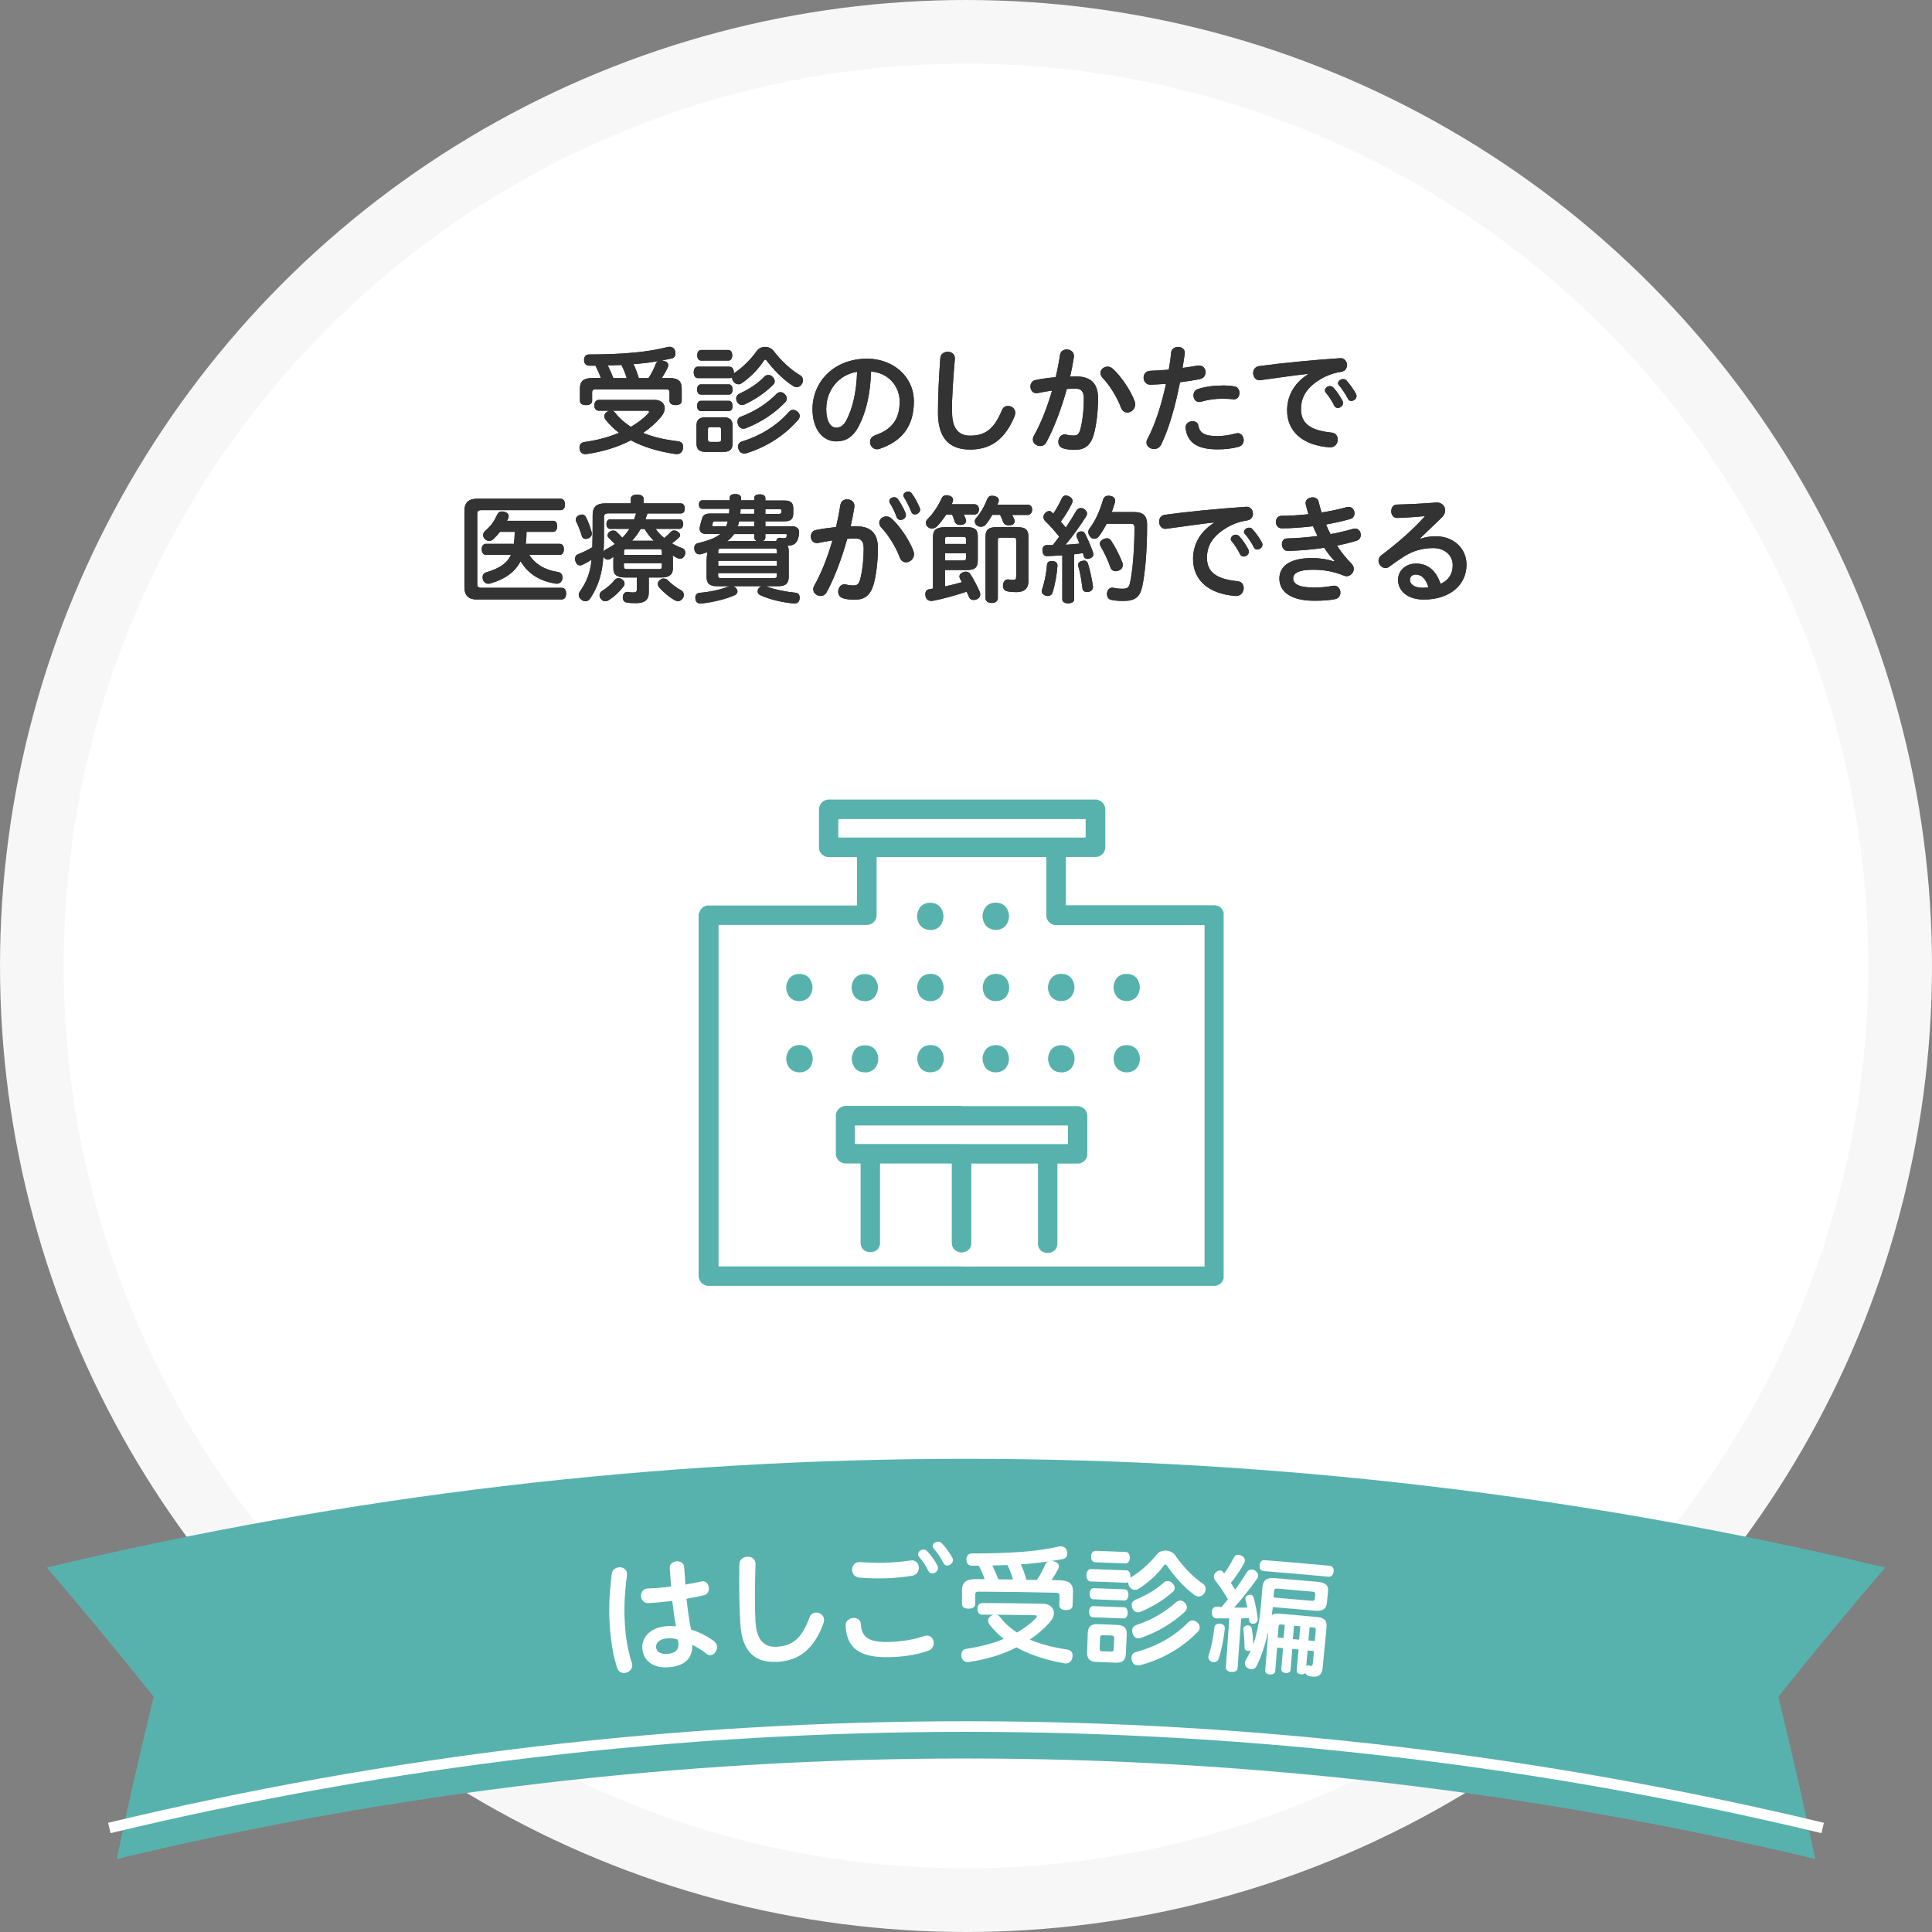
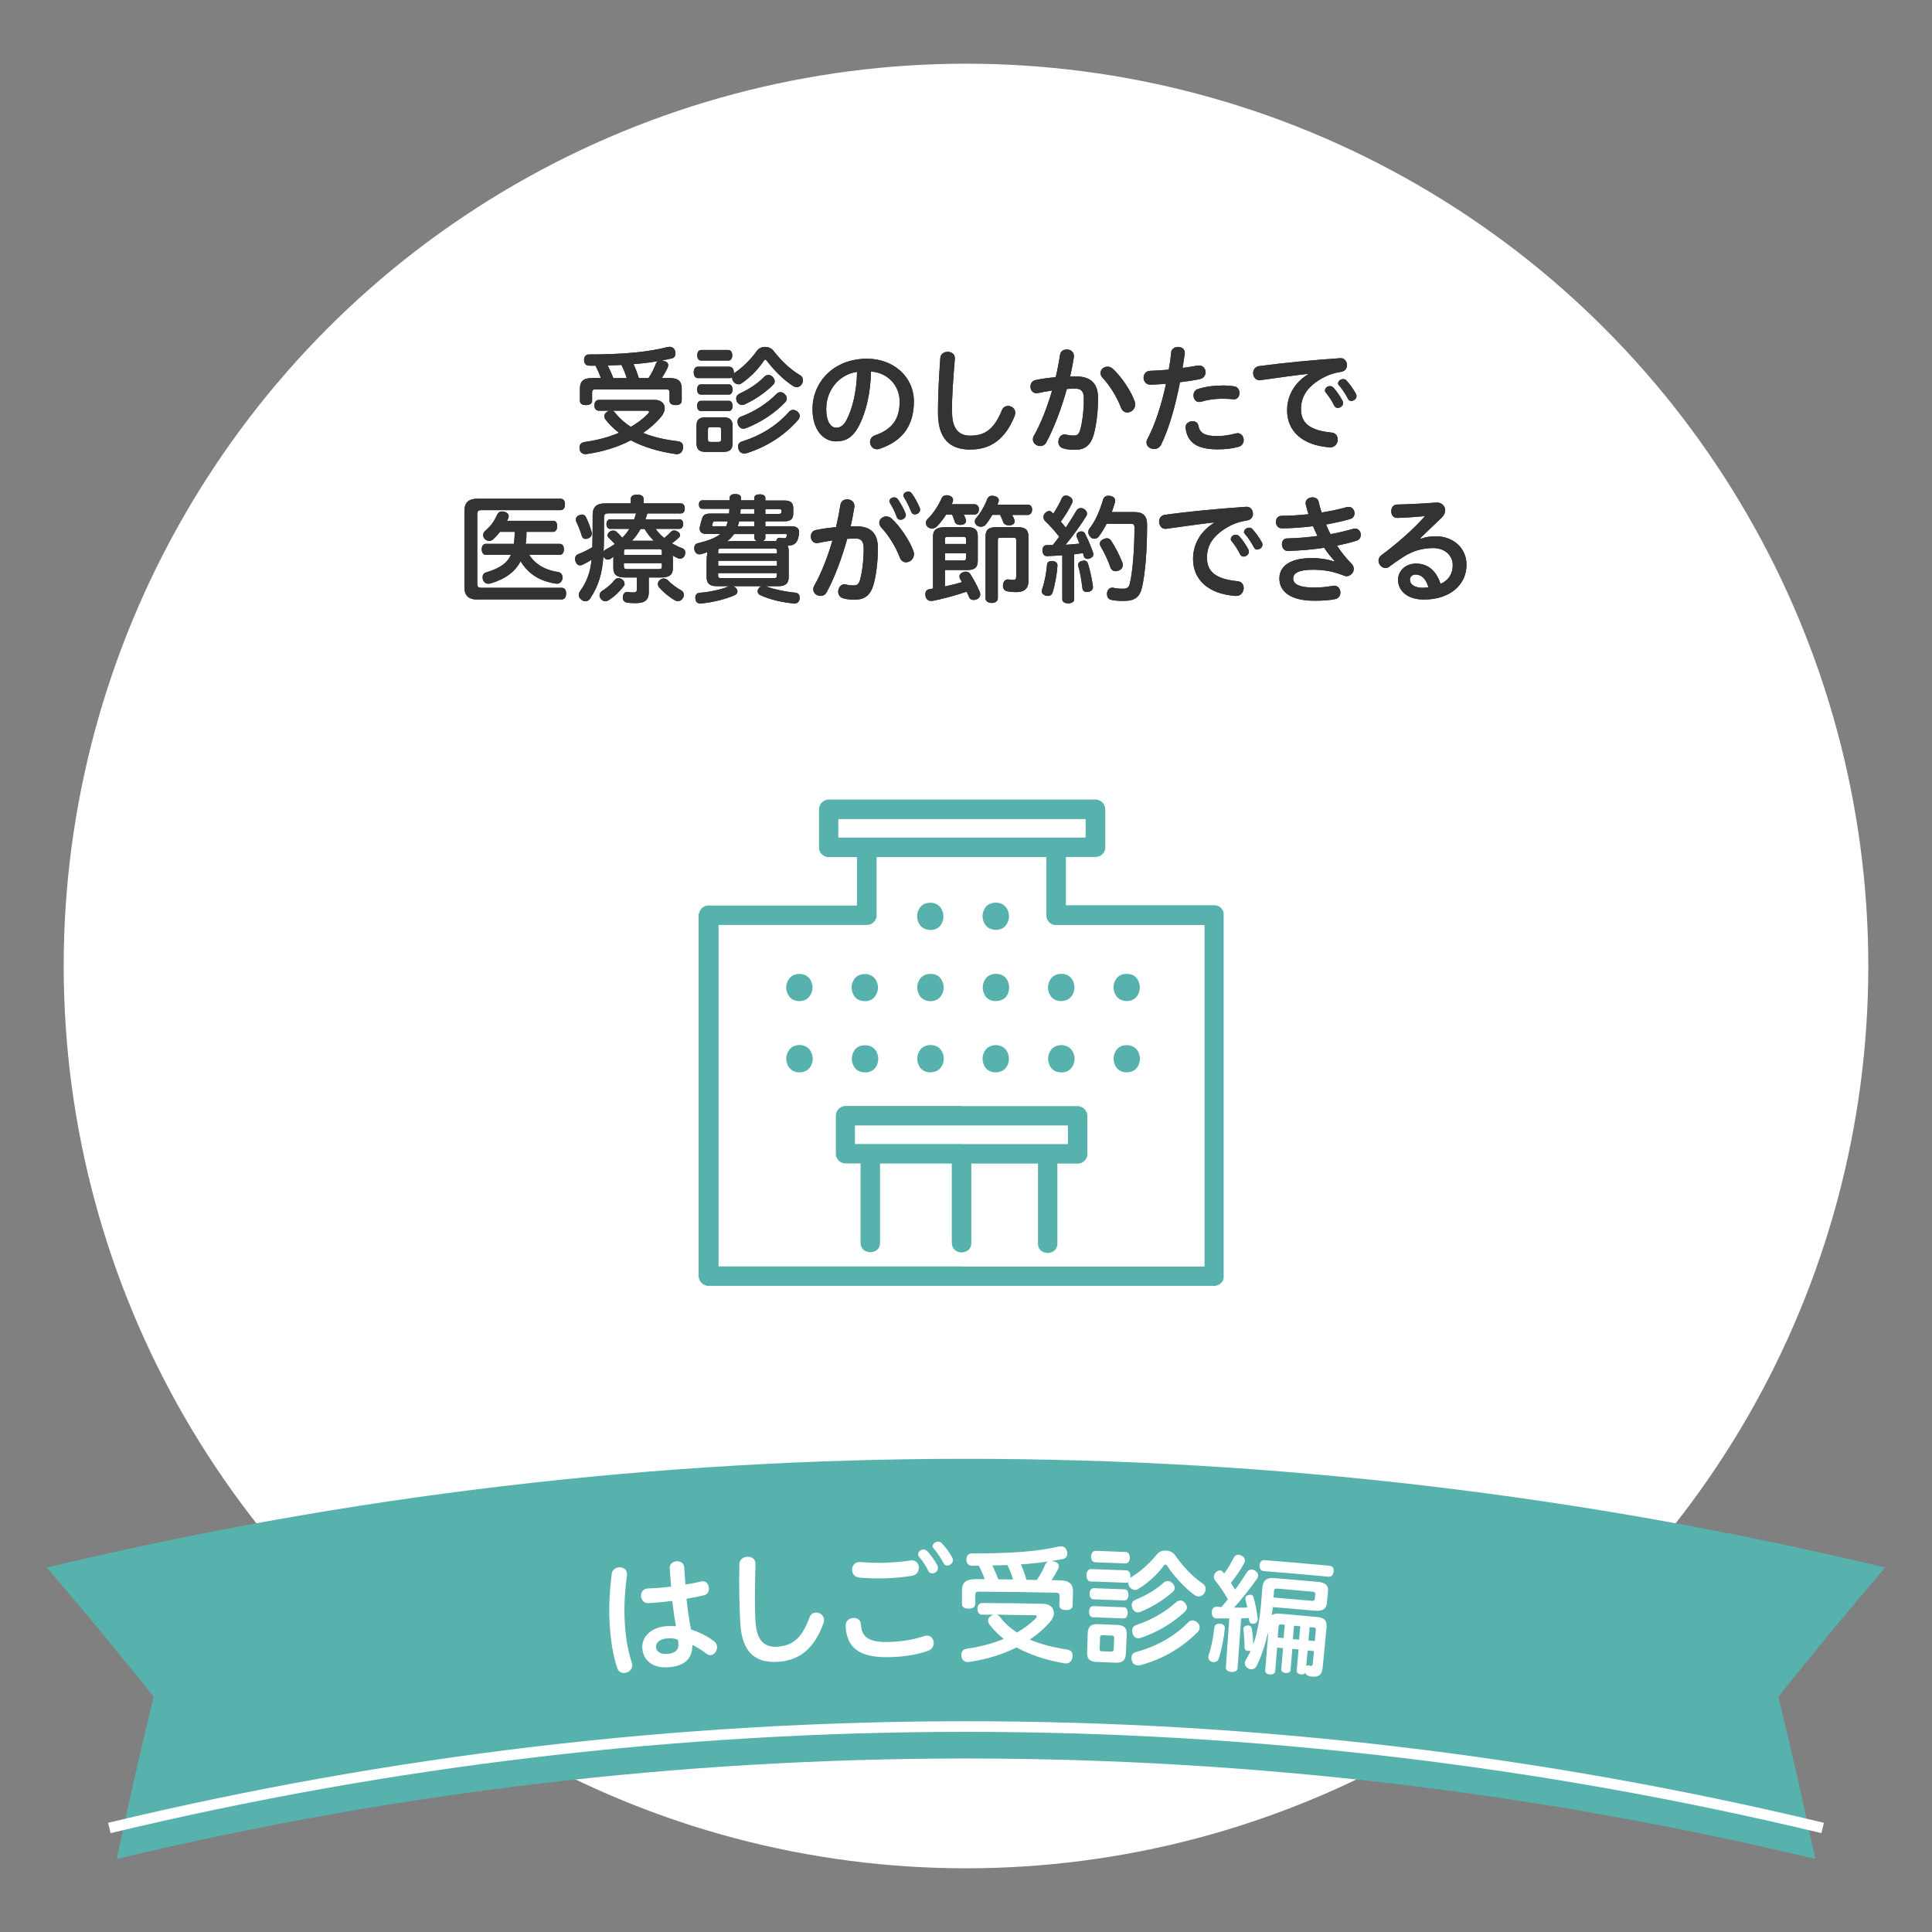
<svg xmlns="http://www.w3.org/2000/svg" id="_レイヤー_2" viewBox="0 0 182 182">
  <rect x="0" y="0" width="182" height="182" fill="#808080" stroke="none" />
  <defs>
    <style>.cls-1{stroke:#fff;}.cls-1,.cls-2{fill:none;stroke-miterlimit:10;}.cls-2{stroke:#f7f7f7;stroke-width:12px;}.cls-3{fill:#333;}.cls-3,.cls-4,.cls-5{stroke-width:0px;}.cls-4{fill:#fff;}.cls-5{fill:#57b2ad;}</style>
  </defs>
  <g id="_レイアウト">
-     <circle class="cls-2" cx="91" cy="91" r="85" />
    <circle class="cls-4" cx="91" cy="91" r="85" />
    <path class="cls-3" d="M56.42,38.69c-.26,0-.43-.18-.43-.5s.17-.52.43-.52h5.27c.54,0,.93.32.93.79,0,.24-.11.54-.38.85-.47.55-1.03,1.05-1.66,1.47.97.4,2.07.64,3.22.78.34.03.55.19.55.52,0,.06,0,.11-.01.17-.06.36-.29.53-.59.53-.04,0-.09,0-.13-.01-1.53-.22-2.97-.64-4.19-1.29-1.23.64-2.64,1.07-4.14,1.29-.04.01-.09.01-.13.01-.28,0-.51-.15-.56-.46-.01-.06-.01-.11-.01-.15,0-.27.14-.48.45-.53,1.18-.16,2.28-.45,3.27-.87-.46-.35-.89-.76-1.24-1.21-.09-.11-.14-.23-.14-.36,0-.14.07-.27.23-.39.08-.05.15-.1.24-.12h-.97ZM56.6,35.62c-.13-.41-.32-.79-.5-1.17h-.58c-.33,0-.5-.22-.5-.53,0-.33.17-.53.48-.53,1.41,0,2.88-.04,4.39-.19,1.09-.11,2.12-.28,3-.51.07-.01.13-.02.19-.02.24,0,.44.13.52.4.02.08.03.15.03.23,0,.24-.13.43-.37.47-.31.07-.62.13-.96.19.08,0,.14.01.22.03.3.08.43.22.43.42,0,.07-.02.14-.06.23-.14.31-.34.65-.54.97h.7c.84,0,1.17.3,1.17.99v1.14c0,.3-.23.42-.57.42s-.58-.12-.58-.42v-.76c0-.23-.09-.3-.3-.3h-6.69c-.2,0-.3.07-.3.3v.76c0,.3-.24.42-.58.42s-.57-.12-.57-.42v-1.14c0-.69.34-.99,1.18-.99h.78ZM59.04,35.62c-.13-.43-.3-.85-.5-1.24-.42.02-.86.04-1.29.04.2.4.37.79.53,1.2h1.25ZM57.68,38.69c.1.03.2.1.28.21.41.52.9.95,1.47,1.31.61-.35,1.16-.77,1.62-1.24.07-.07.09-.12.09-.17,0-.07-.05-.11-.15-.11h-3.3ZM61.09,35.62c.31-.47.53-.92.69-1.35.05-.12.13-.2.24-.25-.58.1-1.2.18-1.82.24-.18.01-.35.02-.52.04.2.42.36.87.5,1.32h.9Z" />
    <path class="cls-3" d="M68.73,34.55c.26,0,.4.24.4.54v.1s.05-.06.09-.08c.74-.5,1.5-1.24,2.08-2.06.18-.25.47-.37.77-.37s.6.12.79.36c.7.91,1.58,1.76,2.53,2.32.17.1.25.27.25.46,0,.12-.03.24-.1.35-.12.2-.29.3-.48.3-.12,0-.25-.04-.37-.12-.97-.63-1.84-1.55-2.46-2.37-.05-.07-.1-.1-.14-.1s-.1.03-.14.11c-.51.78-1.24,1.53-2.08,2.11-.1.07-.2.1-.31.1-.19,0-.39-.11-.51-.31-.06-.11-.09-.22-.09-.32v-.02c-.07.04-.13.07-.22.07h-3c-.25,0-.39-.24-.39-.54s.13-.54.39-.54h3ZM69.01,41.77c0,.58-.28.8-.87.8h-1.66c-.59,0-.87-.22-.87-.8v-1.67c0-.57.28-.79.87-.79h1.66c.59,0,.87.22.87.79v1.67ZM66.02,37.17c-.24,0-.35-.22-.35-.48s.11-.48.35-.48h2.66c.21,0,.33.22.33.48s-.12.48-.33.48h-2.66ZM66.02,38.72c-.24,0-.35-.22-.35-.48s.11-.48.35-.48h2.66c.21,0,.33.22.33.48s-.12.48-.33.48h-2.66ZM66.05,33.97c-.23,0-.37-.21-.37-.5s.14-.5.37-.5h2.57c.22,0,.36.21.36.5s-.14.5-.36.5h-2.57ZM67.93,40.47c0-.19-.08-.23-.26-.23h-.73c-.19,0-.25.04-.25.23v.92c0,.19.07.24.25.24h.73c.19,0,.26-.05.26-.24v-.92ZM72.36,35.32c.14,0,.3.05.42.18.13.13.2.28.2.41,0,.12-.04.23-.14.33-.78.78-1.71,1.4-2.7,1.86-.08.03-.15.05-.23.05-.2,0-.4-.11-.51-.36-.03-.09-.05-.18-.05-.25,0-.21.12-.37.33-.47.85-.39,1.69-.92,2.35-1.61.08-.09.2-.13.33-.13ZM73.51,36.94c.14,0,.29.05.42.19.12.12.19.26.19.4s-.05.25-.15.36c-1.02,1.07-2.29,1.89-3.7,2.45-.09.03-.18.04-.25.04-.22,0-.4-.13-.5-.38-.03-.1-.05-.19-.05-.28,0-.22.12-.4.35-.48,1.28-.48,2.41-1.2,3.36-2.16.1-.09.22-.14.34-.14ZM75.33,39.19c0,.12-.04.25-.14.36-1.33,1.52-2.99,2.55-4.85,3.14-.09.02-.17.03-.24.03-.23,0-.44-.12-.53-.41-.03-.09-.04-.18-.04-.25,0-.25.15-.42.4-.48,1.74-.55,3.26-1.49,4.4-2.79.11-.12.24-.18.37-.18.14,0,.29.06.41.15.15.12.23.28.23.43Z" />
    <path class="cls-3" d="M80.93,40.08c-.59,1.16-1.3,1.5-2.17,1.5-1.19,0-2.22-1.07-2.22-3.04,0-2.55,1.99-4.75,5.15-4.75,2.4,0,4.4,1.64,4.4,4.03s-1.18,3.77-3.23,4.46c-.09.03-.17.04-.24.04-.4,0-.66-.34-.66-.69,0-.24.14-.5.46-.62,1.65-.57,2.33-1.55,2.33-3.19,0-1.41-1.03-2.7-2.7-2.82-.04,2.07-.48,3.84-1.12,5.08ZM77.83,38.46c0,1.29.44,1.83.95,1.83.35,0,.69-.18.97-.73.55-1.07.94-2.62.99-4.53-1.77.26-2.9,1.8-2.9,3.43Z" />
    <path class="cls-3" d="M89.69,38.85c0,1.58.68,2.19,1.69,2.19,1.34,0,2.23-.52,3-2.39.11-.29.34-.41.58-.41.34,0,.68.25.68.64,0,.09-.02.19-.05.29-.9,2.24-2.29,3.18-4.2,3.18s-3.03-1.01-3.03-3.47c0-1.45.07-3.12.22-5.15.03-.4.37-.59.7-.59s.67.2.67.61v.07c-.17,1.96-.28,3.7-.28,5.04Z" />
    <path class="cls-3" d="M99.86,33.42c.05-.34.33-.5.63-.5.33,0,.68.21.68.62,0,.04,0,.09-.01.13-.09.58-.21,1.19-.35,1.8.19-.01.37-.01.55-.01,1.43,0,2.08.69,2.08,2.05s-.17,2.56-.4,3.41c-.29,1.03-.85,1.45-1.74,1.45-.46,0-.8-.03-1.1-.12-.35-.09-.5-.35-.5-.63,0-.35.23-.7.59-.7.06,0,.1.01.15.02.24.07.5.09.71.09.31,0,.48-.11.61-.54.19-.68.34-1.74.34-2.94,0-.66-.22-.94-.8-.94-.25,0-.53.01-.8.03-.51,1.83-1.18,3.64-1.94,5.04-.13.24-.35.34-.57.34-.34,0-.69-.25-.69-.62,0-.12.03-.23.1-.36.64-1.12,1.24-2.64,1.71-4.25-.47.07-.94.15-1.35.24-.04.01-.09.01-.13.01-.36,0-.56-.31-.56-.63,0-.26.15-.54.48-.61.57-.12,1.23-.21,1.9-.27.17-.72.31-1.44.41-2.13ZM103.67,35.13c0-.33.31-.59.66-.59.17,0,.34.05.5.2.78.7,1.71,2.08,2.06,3.07.04.1.05.2.05.29,0,.44-.37.76-.75.76-.23,0-.47-.13-.59-.46-.38-1.02-1.11-2.16-1.72-2.79-.14-.15-.21-.32-.21-.46Z" />
    <path class="cls-3" d="M110.32,33.21c.04-.35.35-.53.66-.53s.63.19.63.55v.09c-.07.44-.13.89-.21,1.34.5-.07.98-.14,1.41-.22.06-.01.1-.01.14-.01.4,0,.62.32.62.64,0,.29-.18.57-.56.65-.56.11-1.2.21-1.85.29-.43,2.22-1.05,4.41-1.78,5.88-.15.29-.41.41-.66.41-.36,0-.72-.25-.72-.62,0-.1.02-.21.09-.32.72-1.35,1.32-3.21,1.75-5.2-.51.03-1,.07-1.46.08-.42.01-.65-.33-.65-.66s.21-.64.64-.65c.56-.02,1.14-.05,1.73-.11.1-.53.18-1.07.23-1.6ZM116.57,40.8c.37,0,.59.33.59.66,0,.26-.14.54-.48.63-.66.18-1.25.24-1.99.24-1.93,0-2.81-.64-3-1.96-.01-.03-.01-.07-.01-.1,0-.39.34-.59.66-.59.26,0,.51.13.55.42.12.66.55.98,1.78.98.53,0,1.11-.08,1.71-.24.08-.02.13-.03.2-.03ZM115.1,36.31c.51,0,.9.04,1.19.09.32.05.47.34.47.62,0,.31-.18.6-.52.6-.02,0-.06,0-.09-.01-.2-.02-.55-.05-1.01-.05-.71,0-1.42.11-2.01.29-.07.01-.12.02-.17.02-.33,0-.53-.31-.53-.62,0-.25.12-.51.41-.6.72-.23,1.46-.33,2.26-.33Z" />
    <path class="cls-3" d="M123.21,35.22c-1.28.14-2.64.34-4.46.59-.03.01-.07.01-.1.01-.38,0-.6-.34-.6-.68,0-.3.18-.59.55-.65,2.31-.31,5-.57,7.67-.75h.03c.38,0,.59.33.59.66,0,.29-.17.56-.52.62-.67.1-1.27.3-1.85.63-1.49.85-1.96,1.82-1.96,2.89,0,1.3.8,2,2.87,2.21.41.03.59.34.59.65,0,.36-.25.74-.7.74h-.07c-2.61-.19-4-1.56-4-3.48,0-1.22.53-2.48,1.96-3.4v-.04ZM124.82,36.77c0-.22.22-.4.46-.4.11,0,.23.04.33.14.28.3.65.84.86,1.25.04.07.05.14.05.21,0,.26-.26.46-.5.46-.13,0-.26-.07-.33-.21-.2-.42-.52-.91-.79-1.23-.07-.08-.09-.15-.09-.23ZM126.06,36.08c0-.2.24-.37.47-.37.11,0,.22.03.3.12.27.29.68.84.91,1.28.03.07.05.13.05.2,0,.26-.26.46-.5.46-.12,0-.24-.06-.3-.19-.22-.43-.57-.96-.86-1.29-.07-.07-.09-.14-.09-.21Z" />
    <path class="cls-3" d="M44.96,56.48c-.79,0-1.21-.35-1.21-1.16v-7.21c0-.78.42-1.13,1.21-1.13h7.83c.27,0,.43.17.43.54,0,.35-.15.54-.43.54h-7.47c-.25,0-.36.09-.36.35v6.6c0,.27.11.36.36.36h7.58c.28,0,.43.18.43.54s-.15.56-.43.56h-7.94ZM49.86,52.27c.57.89,1.47,1.43,2.73,1.62.23.03.4.23.4.51,0,.04,0,.09-.01.13-.05.3-.29.46-.53.46-.03,0-.05,0-.09-.01-1.52-.23-2.6-.92-3.32-2.11-.51.98-1.39,1.66-2.83,2.09-.08.02-.14.03-.21.03-.23,0-.42-.13-.51-.39-.02-.09-.03-.17-.03-.23,0-.22.11-.39.34-.45,1.29-.39,1.98-.87,2.33-1.65h-2.35c-.25,0-.4-.21-.4-.53,0-.3.14-.51.4-.51h2.63c.05-.37.07-.75.08-1.13h-1.39c-.19.25-.4.48-.63.69-.11.11-.25.17-.38.17-.14,0-.28-.06-.4-.17s-.18-.25-.18-.39.07-.27.19-.38c.5-.45.8-.8,1.13-1.53.1-.21.24-.31.45-.31.07,0,.14.01.22.03.28.07.42.22.42.42,0,.07-.02.14-.05.22-.04.08-.08.14-.11.21h4.36c.24,0,.37.2.37.5s-.13.54-.37.54h-2.52c0,.37-.02.76-.08,1.13h3.19c.27,0,.41.2.41.51s-.13.53-.41.53h-2.85Z" />
    <path class="cls-3" d="M64,48.91c.23,0,.36.2.36.45s-.13.46-.36.46h-2.24c.23.33.51.62.81.86.25-.19.46-.4.63-.58.08-.09.19-.13.3-.13s.23.03.34.11c.15.09.23.22.23.33,0,.07-.02.13-.07.18-.18.2-.44.41-.71.59.33.19.67.35,1,.47.18.07.27.23.27.42,0,.08-.01.15-.05.23-.09.22-.26.33-.44.33-.08,0-.15-.01-.22-.04-.18-.09-.33-.17-.48-.26.01.12.02.24.02.32v.9c0,.59-.36.85-1.08.85h-1.19v1.39c0,.76-.4,1.03-1.28,1.03-.27,0-.6-.02-.81-.06s-.36-.19-.36-.46c0-.04,0-.09.01-.13.03-.27.22-.41.42-.41.02,0,.06,0,.08.01.13.02.31.04.46.04.26,0,.35-.07.35-.27v-1.14h-1.14c-.7,0-1.07-.25-1.07-.85v-.76c0-.08.01-.2.01-.34-.1.08-.19.14-.28.2-.08.04-.17.07-.25.07-.18,0-.34-.11-.42-.32v.04c-.11,1.55-.44,2.72-1.22,3.91-.12.2-.29.29-.46.29-.13,0-.26-.04-.38-.14-.17-.12-.26-.29-.26-.46,0-.11.04-.23.12-.34.64-.9.97-1.78,1.09-2.98-.29.2-.61.37-.91.51-.06.02-.11.03-.18.03-.19,0-.34-.13-.42-.36-.03-.09-.05-.18-.05-.25,0-.2.09-.36.28-.44.46-.18.93-.4,1.35-.66.03-.85.03-1.95.03-3.05,0-.75.39-1.08,1.16-1.08h2.43v-.43c0-.24.23-.4.6-.4s.61.15.61.4v.43h3.5c.25,0,.38.2.38.47,0,.31-.13.48-.38.48h-3.14c-.06.19-.12.37-.19.56h3.21ZM54.82,48.47c.17,0,.29.08.37.23.2.38.38.86.54,1.41.01.05.02.11.02.18,0,.15-.08.31-.32.42-.09.03-.18.06-.25.06-.17,0-.3-.08-.36-.25-.14-.47-.35-1.01-.55-1.41-.02-.06-.03-.11-.03-.17,0-.15.1-.32.3-.4.11-.04.2-.07.29-.07ZM58.84,54.98c0,.09-.03.19-.1.26-.33.45-.85.95-1.4,1.3-.11.07-.22.1-.33.1-.15,0-.3-.08-.41-.23-.09-.11-.12-.22-.12-.33,0-.17.09-.32.24-.42.45-.26.92-.69,1.16-1,.1-.13.24-.2.38-.2.11,0,.21.03.31.1.18.1.26.25.26.42ZM57.5,49.83c-.24,0-.37-.2-.37-.46s.13-.45.37-.45h2.24c.07-.19.12-.37.18-.56h-2.6c-.32,0-.42.1-.42.39v.87c0,.81,0,1.64-.04,2.33.04-.07.1-.12.18-.17.32-.17.6-.34.88-.53-.19-.21-.43-.45-.61-.62-.05-.06-.08-.12-.08-.2,0-.12.08-.25.2-.34.12-.08.23-.11.34-.11.1,0,.2.03.28.09.19.17.38.36.57.59.25-.25.48-.53.67-.84h-1.79ZM62.35,52.28v-.32c0-.19-.08-.23-.25-.23h-3.05c-.2,0-.27.04-.27.23v.32h3.58ZM58.78,53.39c0,.17.08.22.27.22h3.05c.18,0,.25-.06.25-.22v-.34h-3.58v.34ZM60.35,49.83c-.23.4-.5.78-.81,1.11h2.05c-.34-.33-.63-.7-.87-1.11h-.36ZM62.54,54.5c.14,0,.26.05.36.15.32.35.86.74,1.28.97.15.08.24.24.24.42,0,.11-.03.23-.11.33-.12.18-.27.26-.45.26-.1,0-.2-.03-.3-.09-.52-.29-1.08-.76-1.47-1.21-.08-.1-.12-.21-.12-.32,0-.15.08-.3.23-.4.11-.08.23-.12.34-.12Z" />
    <path class="cls-3" d="M71.05,47.15v-.22c0-.25.19-.36.52-.36s.53.12.53.36v.22h1.78c.67,0,.85.26.85.77v.41c0,.51-.18.78-.85.78h-1.78v.46h2.42c.53,0,.76.2.76.58,0,.04,0,.09-.01.13-.03.26-.08.48-.18.68-.18.32-.44.43-.9.45.08.14.11.31.11.51v2.42c0,.61-.28.88-.98.88h-1.23c.07.01.13.03.2.06.73.26,1.63.45,2.6.55.3.02.44.19.44.46v.09c-.03.31-.21.47-.48.47h-.08c-1.06-.1-2.24-.36-3.16-.79-.17-.08-.24-.22-.24-.35,0-.12.04-.23.13-.32.07-.09.17-.14.26-.17h-2.76c.13.02.25.08.34.19.09.1.13.21.13.31,0,.14-.09.27-.26.35-.83.36-1.97.66-3.14.78h-.1c-.26,0-.43-.13-.46-.44-.01-.04-.01-.08-.01-.1,0-.29.17-.46.44-.47.99-.08,1.96-.31,2.6-.56.07-.02.13-.04.2-.06h-1.21c-.69,0-.97-.27-.97-.88v-1.36c0-.34.03-.68.08-.97-.18.07-.35.12-.53.18-.08.02-.14.03-.21.03-.23,0-.41-.13-.48-.4-.01-.08-.02-.14-.02-.2,0-.23.12-.41.35-.45.88-.22,1.62-.46,2.11-.87h-1.34c-.42,0-.61-.2-.61-.51,0-.07.01-.14.03-.23.05-.22.12-.44.18-.66.09-.38.33-.52.76-.52h1.8c.01-.15.03-.3.03-.45h-2.53c-.22,0-.34-.14-.34-.41,0-.24.12-.39.34-.39h2.55v-.2c0-.28.2-.39.54-.39s.54.13.54.39v.2h1.24ZM67.37,49.11c-.13,0-.18.02-.21.11l-.07.23s-.01.03-.01.04c0,.06.03.08.11.08h1.22c.07-.15.11-.31.15-.46h-1.2ZM73.19,51.9c0-.18-.08-.23-.26-.23h-5.01c-.19,0-.26.06-.26.23v.24h5.53v-.24ZM73.19,52.83h-5.53v.47h5.53v-.47ZM67.65,53.99v.25c0,.17.08.22.26.22h5.01c.19,0,.26-.06.26-.22v-.25h-5.53ZM69.13,50.34c-.15.22-.37.45-.64.66.22-.02.45-.03.62-.03h2.25c-.2-.04-.3-.15-.3-.34v-.32h-1.9l-.02.03ZM71.05,49.57v-.46h-1.42c-.03.15-.08.31-.13.46h1.55ZM71.05,48.4v-.45h-1.28c-.01.15-.02.3-.03.45h1.31ZM73.14,50.92c.03-.18.14-.26.29-.26h.02c.12.01.23.04.35.04.22,0,.29-.01.32-.29v-.03c0-.07-.04-.07-.12-.07h-1.9v.32c0,.19-.1.3-.31.34h1.34v-.06ZM73.43,48.4c.13,0,.18-.04.18-.15v-.15c0-.1-.04-.14-.18-.14h-1.33v.45h1.33Z" />
    <path class="cls-3" d="M79.18,47.53c.06-.34.33-.49.63-.49.33,0,.68.21.68.62,0,.04,0,.09-.01.13-.09.58-.21,1.19-.35,1.8.19-.01.37-.01.55-.01,1.38,0,2.02.69,2.02,2.05s-.17,2.56-.4,3.41c-.29,1.03-.85,1.45-1.74,1.45-.46,0-.8-.03-1.1-.12-.35-.09-.5-.35-.5-.63,0-.35.23-.7.59-.7.05,0,.1.01.15.02.24.07.5.09.72.09.31,0,.48-.11.6-.54.19-.68.34-1.74.34-2.94,0-.66-.22-.94-.75-.94-.25,0-.53.01-.8.03-.51,1.83-1.18,3.64-1.94,5.04-.13.24-.35.34-.57.34-.34,0-.69-.25-.69-.62,0-.12.03-.23.1-.36.64-1.12,1.24-2.64,1.71-4.25-.47.07-.93.15-1.35.24-.04.01-.09.01-.13.01-.36,0-.56-.31-.56-.63,0-.26.15-.54.48-.6.57-.12,1.23-.21,1.9-.28.16-.71.31-1.44.41-2.13ZM82.83,49.24c0-.33.31-.59.66-.59.17,0,.34.05.5.2.78.7,1.71,2.08,2.06,3.07.04.1.05.2.05.29,0,.44-.37.76-.75.76-.23,0-.47-.13-.59-.46-.38-1.02-1.11-2.16-1.72-2.79-.14-.15-.21-.32-.21-.46ZM83.78,47.2c0-.21.22-.36.45-.36.13,0,.26.05.36.18.23.33.56.9.73,1.35.01.05.02.11.02.15,0,.27-.26.46-.51.46-.15,0-.3-.08-.36-.25-.14-.43-.4-.96-.63-1.32-.04-.08-.07-.14-.07-.21ZM85.1,46.66c0-.2.23-.35.45-.35.13,0,.25.04.34.17.24.32.57.9.76,1.38.02.06.03.11.03.15,0,.26-.26.45-.5.45-.14,0-.28-.07-.33-.23-.18-.44-.45-1.01-.69-1.38-.04-.07-.07-.13-.07-.19Z" />
    <path class="cls-3" d="M89.03,55.24c.54-.11,1.07-.25,1.59-.4-.07-.13-.13-.24-.19-.33-.03-.08-.05-.14-.05-.2,0-.18.14-.33.33-.4.08-.03.18-.06.25-.06.19,0,.35.08.44.22.28.42.66,1.14.91,1.71.02.08.03.15.03.22,0,.18-.08.34-.31.45-.1.04-.21.07-.31.07-.19,0-.35-.09-.42-.24-.07-.18-.15-.36-.24-.54-1.1.36-2.23.68-3.19.86-.05.01-.1.01-.14.01-.25,0-.46-.12-.54-.42-.01-.08-.02-.15-.02-.22,0-.25.13-.43.36-.46l.36-.07v-4.88c0-.63.32-.9,1.17-.9h2.05c.73,0,1,.25,1,.87v2.3c0,.62-.28.87-1,.87h-2.09v1.54ZM90.8,48.49c.08.17.14.32.19.46.01.03.02.07.02.11,0,.15-.11.32-.33.36-.09.02-.17.03-.24.03-.24,0-.42-.1-.5-.3-.07-.21-.14-.44-.25-.67h-.56c-.26.4-.55.78-.84,1.08-.14.15-.32.23-.5.23-.13,0-.26-.04-.37-.13-.13-.11-.2-.26-.2-.41,0-.13.06-.26.17-.36.52-.5,1.01-1.27,1.31-1.94.08-.2.25-.3.47-.3.08,0,.15.01.23.04.24.05.38.21.38.42,0,.04-.01.1-.02.14-.03.09-.07.17-.11.25h2.13c.27,0,.44.2.44.47s-.14.5-.44.5h-.99ZM91,51.24v-.44c0-.2-.07-.23-.28-.23h-1.42c-.21,0-.28.03-.28.23v.44h1.97ZM90.72,52.8c.21,0,.28-.04.28-.24v-.44h-1.97v.68h1.69ZM93.49,48.49c-.2.34-.41.67-.65.95-.11.12-.27.18-.43.18-.13,0-.26-.03-.37-.11-.14-.1-.21-.24-.21-.38,0-.12.04-.24.14-.34.4-.46.8-1.15,1.03-1.78.1-.22.25-.31.45-.31.07,0,.14.01.23.03.24.05.41.19.41.4,0,.04-.01.1-.03.17-.03.08-.07.17-.1.24h2.85c.25,0,.42.17.42.46s-.17.51-.42.51h-1.46c.09.18.17.33.22.47.01.04.02.08.02.12,0,.15-.1.32-.34.37-.08.01-.15.02-.22.02-.23,0-.45-.1-.53-.32-.09-.24-.18-.46-.29-.67h-.73ZM96.89,54.71c0,.7-.37,1.07-1.14,1.07-.31,0-.62-.02-.87-.08-.23-.04-.4-.22-.4-.52,0-.03,0-.08.01-.12.04-.31.23-.48.46-.48.02,0,.05,0,.09.01.11.02.26.04.39.04.23,0,.3-.07.3-.35v-3.39c0-.2-.08-.24-.29-.24h-1.16c-.21,0-.28.04-.28.24v5.48c0,.26-.24.43-.58.43s-.58-.17-.58-.43v-5.83c0-.63.29-.88,1.02-.88h2c.74,0,1.02.25,1.02.88v4.17Z" />
    <path class="cls-3" d="M99.62,53.22v.02c-.05.85-.23,1.84-.47,2.6-.07.2-.24.3-.44.3-.07,0-.12-.01-.19-.02-.22-.07-.39-.22-.39-.42,0-.04.01-.1.02-.14.26-.7.42-1.63.48-2.34.01-.25.19-.37.43-.37h.1c.26.03.45.15.45.39ZM100.06,52.31c-.5.03-.97.07-1.41.08h-.02c-.26,0-.42-.2-.43-.53v-.03c0-.3.17-.48.4-.48h.57s.06-.08.09-.11c.18-.23.35-.45.52-.68-.42-.54-.91-1.09-1.34-1.49-.1-.11-.14-.23-.14-.36s.04-.26.14-.36c.13-.14.26-.21.4-.21.09,0,.17.03.23.1.05.04.1.1.15.15.31-.46.61-1.01.81-1.46.09-.18.22-.25.38-.25.09,0,.19.02.29.08.21.09.34.25.34.43,0,.07-.01.14-.05.21-.25.53-.63,1.16-1.06,1.74.17.19.32.37.47.56.37-.55.71-1.1,1.01-1.61.09-.15.24-.23.41-.23.1,0,.19.02.28.08.18.1.3.26.3.44,0,.07-.02.13-.05.21-.54.87-1.28,1.9-1.97,2.73.44-.02.87-.07,1.31-.11-.09-.22-.18-.44-.26-.63-.02-.04-.03-.09-.03-.13,0-.14.1-.3.27-.36.08-.02.14-.03.21-.03.15,0,.28.08.35.24.26.53.57,1.23.75,1.79.01.04.02.09.02.13,0,.18-.13.31-.34.39-.08.03-.14.04-.21.04-.17,0-.3-.09-.35-.24-.02-.1-.06-.19-.08-.3-.28.04-.55.08-.83.11v4.24c0,.24-.24.38-.57.38-.31,0-.55-.14-.55-.38v-4.13ZM102.08,52.8c.2,0,.35.1.41.29.19.62.39,1.51.47,2.17v.06c0,.23-.19.4-.44.44-.05.01-.1.01-.14.01-.22,0-.38-.11-.41-.34-.08-.64-.21-1.51-.4-2.12-.01-.03-.01-.07-.01-.1,0-.18.14-.32.35-.37.05-.01.11-.02.17-.02ZM104.26,49.31c-.22.44-.47.86-.75,1.23-.1.13-.25.21-.42.21-.13,0-.26-.04-.36-.15-.13-.14-.21-.31-.21-.47,0-.12.03-.24.12-.35.54-.69.97-1.66,1.28-2.74.08-.23.25-.34.5-.34.07,0,.12.01.19.02.28.05.44.22.44.45,0,.05-.01.12-.03.19-.08.29-.18.58-.29.88h2.15c.79,0,1.18.34,1.18,1.18,0,2.57-.19,4.6-.47,5.89-.22.96-.7,1.3-1.74,1.3-.51,0-.89-.03-1.2-.11-.22-.04-.37-.26-.37-.55,0-.03,0-.08.01-.12.05-.3.25-.47.49-.47.03,0,.07,0,.11.01.24.06.51.09.85.09.43,0,.62-.09.71-.56.25-1.08.42-3.17.42-5.19,0-.3-.09-.37-.36-.37h-2.23ZM104.24,50.7c.19,0,.35.09.44.25.4.59.8,1.41,1.06,2.06.02.08.03.14.03.21,0,.22-.11.41-.36.52-.1.04-.21.07-.3.07-.23,0-.42-.12-.5-.34-.21-.64-.58-1.42-.92-1.99-.05-.09-.08-.18-.08-.25,0-.19.11-.34.32-.43.1-.05.21-.09.31-.09Z" />
    <path class="cls-3" d="M114.35,49.22c-1.28.14-2.64.34-4.46.59-.03.01-.07.01-.1.01-.38,0-.6-.34-.6-.68,0-.3.18-.59.55-.65,2.31-.31,5-.57,7.67-.75h.03c.38,0,.59.33.59.66,0,.29-.17.56-.52.62-.67.1-1.27.3-1.85.63-1.49.85-1.96,1.82-1.96,2.89,0,1.3.8,2,2.87,2.21.41.03.59.34.59.65,0,.36-.25.74-.7.74h-.07c-2.61-.19-4-1.56-4-3.48,0-1.22.53-2.48,1.96-3.4v-.04ZM115.95,50.77c0-.22.22-.4.46-.4.11,0,.23.04.33.14.28.3.65.84.86,1.25.04.07.05.14.05.21,0,.26-.26.46-.5.46-.13,0-.26-.07-.33-.21-.2-.42-.52-.91-.79-1.23-.07-.08-.09-.15-.09-.23ZM117.2,50.08c0-.2.24-.37.47-.37.11,0,.22.03.3.12.27.29.68.84.91,1.28.03.07.05.13.05.2,0,.26-.26.46-.5.46-.12,0-.24-.06-.3-.19-.22-.43-.57-.96-.86-1.29-.07-.07-.09-.14-.09-.21Z" />
    <path class="cls-3" d="M125.72,52.84c-.33-.33-.66-.75-.98-1.24-1.14.18-2.32.27-3.42.3-.36.01-.56-.32-.56-.63,0-.28.15-.55.48-.55.94-.02,1.91-.1,2.87-.23-.15-.3-.29-.6-.42-.92-1,.12-2.01.2-2.94.2-.37,0-.56-.31-.56-.6s.18-.58.54-.58c.8,0,1.67-.06,2.53-.15-.1-.31-.18-.62-.25-.91-.01-.05-.02-.1-.02-.14,0-.34.33-.54.66-.54.25,0,.52.13.57.43.08.33.17.66.28,1,.86-.14,1.67-.31,2.37-.51.05-.01.12-.02.18-.02.34,0,.55.31.55.6,0,.23-.12.46-.4.54-.68.2-1.46.37-2.28.52.12.31.26.62.42.91.75-.14,1.46-.31,2.12-.5.07-.02.13-.03.19-.03.34,0,.54.3.54.59,0,.24-.12.47-.41.56-.57.18-1.19.33-1.83.46.4.62.86,1.19,1.35,1.68.17.17.23.34.23.52,0,.36-.33.68-.67.68-.08,0-.15-.01-.22-.04-.9-.36-1.77-.57-2.96-.57-1.4,0-1.86.35-1.86.83s.5.85,1.98.85c.58,0,1.19-.06,1.78-.17.03-.01.08-.01.11-.01.36,0,.58.33.58.65,0,.28-.15.54-.5.62-.56.11-1.13.15-1.97.15-2.18,0-3.28-.84-3.28-2.09,0-1.09.88-1.93,3.07-1.93.76,0,1.45.11,2.09.32l.02-.03Z" />
    <path class="cls-3" d="M133.84,50.75c.45-.17.94-.23,1.43-.23,1.63,0,2.88,1.11,2.88,2.68,0,1.85-1.51,3.28-4.02,3.28-1.49,0-2.43-.77-2.43-1.87,0-.78.65-1.52,1.69-1.52s1.88.58,2.31,1.91c.69-.29,1.15-.87,1.15-1.77s-.74-1.6-1.83-1.6c-1.01,0-1.92.26-2.77.8-.52.33-1.01.68-1.33.92-.13.12-.27.16-.41.16-.35,0-.65-.35-.65-.69,0-.18.08-.36.25-.5,1.45-1.08,2.99-2.41,4.13-3.7-.86.08-1.66.14-2.61.17-.39.01-.57-.31-.57-.63s.18-.62.53-.63c1.18-.03,2.43-.09,3.72-.19h.07c.44,0,.76.34.76.74,0,.22-.1.46-.33.68l-2.01,1.93.03.03ZM133.4,54.12c-.4,0-.58.23-.58.51,0,.42.45.74,1.19.74.21,0,.42-.02.55-.04-.21-.77-.64-1.2-1.16-1.2Z" />
    <path class="cls-3" d="M56.42,38.69c-.26,0-.43-.18-.43-.5s.17-.52.43-.52h5.27c.54,0,.93.32.93.79,0,.24-.11.54-.38.85-.47.55-1.03,1.05-1.66,1.47.97.4,2.07.64,3.22.78.34.03.55.19.55.52,0,.06,0,.11-.01.17-.06.36-.29.53-.59.53-.04,0-.09,0-.13-.01-1.53-.22-2.97-.64-4.19-1.29-1.23.64-2.64,1.07-4.14,1.29-.04.01-.09.01-.13.01-.28,0-.51-.15-.56-.46-.01-.06-.01-.11-.01-.15,0-.27.14-.48.45-.53,1.18-.16,2.28-.45,3.27-.87-.46-.35-.89-.76-1.24-1.21-.09-.11-.14-.23-.14-.36,0-.14.07-.27.23-.39.08-.05.15-.1.24-.12h-.97ZM56.6,35.62c-.13-.41-.32-.79-.5-1.17h-.58c-.33,0-.5-.22-.5-.53,0-.33.17-.53.48-.53,1.41,0,2.88-.04,4.39-.19,1.09-.11,2.12-.28,3-.51.07-.01.13-.02.19-.02.24,0,.44.13.52.4.02.08.03.15.03.23,0,.24-.13.43-.37.47-.31.07-.62.13-.96.19.08,0,.14.01.22.03.3.08.43.22.43.42,0,.07-.02.14-.06.23-.14.31-.34.65-.54.97h.7c.84,0,1.17.3,1.17.99v1.14c0,.3-.23.42-.57.42s-.58-.12-.58-.42v-.76c0-.23-.09-.3-.3-.3h-6.69c-.2,0-.3.07-.3.3v.76c0,.3-.24.42-.58.42s-.57-.12-.57-.42v-1.14c0-.69.34-.99,1.18-.99h.78ZM59.04,35.62c-.13-.43-.3-.85-.5-1.24-.42.02-.86.04-1.29.04.2.4.37.79.53,1.2h1.25ZM57.68,38.69c.1.03.2.1.28.21.41.52.9.95,1.47,1.31.61-.35,1.16-.77,1.62-1.24.07-.07.09-.12.09-.17,0-.07-.05-.11-.15-.11h-3.3ZM61.09,35.62c.31-.47.53-.92.69-1.35.05-.12.13-.2.24-.25-.58.1-1.2.18-1.82.24-.18.01-.35.02-.52.04.2.42.36.87.5,1.32h.9Z" />
    <path class="cls-3" d="M68.73,34.55c.26,0,.4.24.4.54v.1s.05-.06.09-.08c.74-.5,1.5-1.24,2.08-2.06.18-.25.47-.37.77-.37s.6.12.79.36c.7.91,1.58,1.76,2.53,2.32.17.1.25.27.25.46,0,.12-.03.24-.1.35-.12.2-.29.3-.48.3-.12,0-.25-.04-.37-.12-.97-.63-1.84-1.55-2.46-2.37-.05-.07-.1-.1-.14-.1s-.1.03-.14.11c-.51.78-1.24,1.53-2.08,2.11-.1.07-.2.1-.31.1-.19,0-.39-.11-.51-.31-.06-.11-.09-.22-.09-.32v-.02c-.07.04-.13.07-.22.07h-3c-.25,0-.39-.24-.39-.54s.13-.54.39-.54h3ZM69.01,41.77c0,.58-.28.8-.87.8h-1.66c-.59,0-.87-.22-.87-.8v-1.67c0-.57.28-.79.87-.79h1.66c.59,0,.87.22.87.79v1.67ZM66.02,37.17c-.24,0-.35-.22-.35-.48s.11-.48.35-.48h2.66c.21,0,.33.22.33.48s-.12.48-.33.48h-2.66ZM66.02,38.72c-.24,0-.35-.22-.35-.48s.11-.48.35-.48h2.66c.21,0,.33.22.33.48s-.12.48-.33.48h-2.66ZM66.05,33.97c-.23,0-.37-.21-.37-.5s.14-.5.37-.5h2.57c.22,0,.36.21.36.5s-.14.5-.36.5h-2.57ZM67.93,40.47c0-.19-.08-.23-.26-.23h-.73c-.19,0-.25.04-.25.23v.92c0,.19.07.24.25.24h.73c.19,0,.26-.05.26-.24v-.92ZM72.36,35.32c.14,0,.3.05.42.18.13.13.2.28.2.41,0,.12-.04.23-.14.33-.78.78-1.71,1.4-2.7,1.86-.08.03-.15.05-.23.05-.2,0-.4-.11-.51-.36-.03-.09-.05-.18-.05-.25,0-.21.12-.37.33-.47.85-.39,1.69-.92,2.35-1.61.08-.09.2-.13.33-.13ZM73.51,36.94c.14,0,.29.05.42.19.12.12.19.26.19.4s-.05.25-.15.36c-1.02,1.07-2.29,1.89-3.7,2.45-.09.03-.18.04-.25.04-.22,0-.4-.13-.5-.38-.03-.1-.05-.19-.05-.28,0-.22.12-.4.35-.48,1.28-.48,2.41-1.2,3.36-2.16.1-.09.22-.14.34-.14ZM75.33,39.19c0,.12-.04.25-.14.36-1.33,1.52-2.99,2.55-4.85,3.14-.09.02-.17.03-.24.03-.23,0-.44-.12-.53-.41-.03-.09-.04-.18-.04-.25,0-.25.15-.42.4-.48,1.74-.55,3.26-1.49,4.4-2.79.11-.12.24-.18.37-.18.14,0,.29.06.41.15.15.12.23.28.23.43Z" />
    <path class="cls-3" d="M80.93,40.08c-.59,1.16-1.3,1.5-2.17,1.5-1.19,0-2.22-1.07-2.22-3.04,0-2.55,1.99-4.75,5.15-4.75,2.4,0,4.4,1.64,4.4,4.03s-1.18,3.77-3.23,4.46c-.09.03-.17.04-.24.04-.4,0-.66-.34-.66-.69,0-.24.14-.5.46-.62,1.65-.57,2.33-1.55,2.33-3.19,0-1.41-1.03-2.7-2.7-2.82-.04,2.07-.48,3.84-1.12,5.08ZM77.83,38.46c0,1.29.44,1.83.95,1.83.35,0,.69-.18.97-.73.55-1.07.94-2.62.99-4.53-1.77.26-2.9,1.8-2.9,3.43Z" />
    <path class="cls-3" d="M89.69,38.85c0,1.58.68,2.19,1.69,2.19,1.34,0,2.23-.52,3-2.39.11-.29.34-.41.58-.41.34,0,.68.25.68.64,0,.09-.02.19-.05.29-.9,2.24-2.29,3.18-4.2,3.18s-3.03-1.01-3.03-3.47c0-1.45.07-3.12.22-5.15.03-.4.37-.59.7-.59s.67.2.67.61v.07c-.17,1.96-.28,3.7-.28,5.04Z" />
    <path class="cls-3" d="M99.86,33.42c.05-.34.33-.5.63-.5.33,0,.68.21.68.62,0,.04,0,.09-.01.13-.09.58-.21,1.19-.35,1.8.19-.01.37-.01.55-.01,1.43,0,2.08.69,2.08,2.05s-.17,2.56-.4,3.41c-.29,1.03-.85,1.45-1.74,1.45-.46,0-.8-.03-1.1-.12-.35-.09-.5-.35-.5-.63,0-.35.23-.7.59-.7.06,0,.1.01.15.02.24.07.5.09.71.09.31,0,.48-.11.61-.54.19-.68.34-1.74.34-2.94,0-.66-.22-.94-.8-.94-.25,0-.53.01-.8.03-.51,1.83-1.18,3.64-1.94,5.04-.13.24-.35.34-.57.34-.34,0-.69-.25-.69-.62,0-.12.03-.23.1-.36.64-1.12,1.24-2.64,1.71-4.25-.47.07-.94.15-1.35.24-.04.01-.09.01-.13.01-.36,0-.56-.31-.56-.63,0-.26.15-.54.48-.61.57-.12,1.23-.21,1.9-.27.17-.72.31-1.44.41-2.13ZM103.67,35.13c0-.33.31-.59.66-.59.17,0,.34.05.5.2.78.7,1.71,2.08,2.06,3.07.04.1.05.2.05.29,0,.44-.37.76-.75.76-.23,0-.47-.13-.59-.46-.38-1.02-1.11-2.16-1.72-2.79-.14-.15-.21-.32-.21-.46Z" />
    <path class="cls-3" d="M110.32,33.21c.04-.35.35-.53.66-.53s.63.19.63.55v.09c-.07.44-.13.89-.21,1.34.5-.07.98-.14,1.41-.22.06-.01.1-.01.14-.01.4,0,.62.32.62.64,0,.29-.18.57-.56.65-.56.11-1.2.21-1.85.29-.43,2.22-1.05,4.41-1.78,5.88-.15.29-.41.41-.66.41-.36,0-.72-.25-.72-.62,0-.1.02-.21.09-.32.72-1.35,1.32-3.21,1.75-5.2-.51.03-1,.07-1.46.08-.42.01-.65-.33-.65-.66s.21-.64.64-.65c.56-.02,1.14-.05,1.73-.11.1-.53.18-1.07.23-1.6ZM116.57,40.8c.37,0,.59.33.59.66,0,.26-.14.54-.48.63-.66.18-1.25.24-1.99.24-1.93,0-2.81-.64-3-1.96-.01-.03-.01-.07-.01-.1,0-.39.34-.59.66-.59.26,0,.51.13.55.42.12.66.55.98,1.78.98.53,0,1.11-.08,1.71-.24.08-.02.13-.03.2-.03ZM115.1,36.31c.51,0,.9.04,1.19.09.32.05.47.34.47.62,0,.31-.18.6-.52.6-.02,0-.06,0-.09-.01-.2-.02-.55-.05-1.01-.05-.71,0-1.42.11-2.01.29-.07.01-.12.02-.17.02-.33,0-.53-.31-.53-.62,0-.25.12-.51.41-.6.72-.23,1.46-.33,2.26-.33Z" />
    <path class="cls-3" d="M123.21,35.22c-1.28.14-2.64.34-4.46.59-.03.01-.07.01-.1.01-.38,0-.6-.34-.6-.68,0-.3.18-.59.55-.65,2.31-.31,5-.57,7.67-.75h.03c.38,0,.59.33.59.66,0,.29-.17.56-.52.62-.67.1-1.27.3-1.85.63-1.49.85-1.96,1.82-1.96,2.89,0,1.3.8,2,2.87,2.21.41.03.59.34.59.65,0,.36-.25.74-.7.74h-.07c-2.61-.19-4-1.56-4-3.48,0-1.22.53-2.48,1.96-3.4v-.04ZM124.82,36.77c0-.22.22-.4.46-.4.11,0,.23.04.33.14.28.3.65.84.86,1.25.04.07.05.14.05.21,0,.26-.26.46-.5.46-.13,0-.26-.07-.33-.21-.2-.42-.52-.91-.79-1.23-.07-.08-.09-.15-.09-.23ZM126.06,36.08c0-.2.24-.37.47-.37.11,0,.22.03.3.12.27.29.68.84.91,1.28.03.07.05.13.05.2,0,.26-.26.46-.5.46-.12,0-.24-.06-.3-.19-.22-.43-.57-.96-.86-1.29-.07-.07-.09-.14-.09-.21Z" />
    <path class="cls-3" d="M44.96,56.48c-.79,0-1.21-.35-1.21-1.16v-7.21c0-.78.42-1.13,1.21-1.13h7.83c.27,0,.43.17.43.54,0,.35-.15.54-.43.54h-7.47c-.25,0-.36.09-.36.35v6.6c0,.27.11.36.36.36h7.58c.28,0,.43.18.43.54s-.15.56-.43.56h-7.94ZM49.86,52.27c.57.89,1.47,1.43,2.73,1.62.23.03.4.23.4.51,0,.04,0,.09-.01.13-.05.3-.29.46-.53.46-.03,0-.05,0-.09-.01-1.52-.23-2.6-.92-3.32-2.11-.51.98-1.39,1.66-2.83,2.09-.08.02-.14.03-.21.03-.23,0-.42-.13-.51-.39-.02-.09-.03-.17-.03-.23,0-.22.11-.39.34-.45,1.29-.39,1.98-.87,2.33-1.65h-2.35c-.25,0-.4-.21-.4-.53,0-.3.14-.51.4-.51h2.63c.05-.37.07-.75.08-1.13h-1.39c-.19.25-.4.48-.63.69-.11.11-.25.17-.38.17-.14,0-.28-.06-.4-.17s-.18-.25-.18-.39.07-.27.19-.38c.5-.45.8-.8,1.13-1.53.1-.21.24-.31.45-.31.07,0,.14.01.22.03.28.07.42.22.42.42,0,.07-.02.14-.05.22-.04.08-.08.14-.11.21h4.36c.24,0,.37.2.37.5s-.13.54-.37.54h-2.52c0,.37-.02.76-.08,1.13h3.19c.27,0,.41.2.41.51s-.13.53-.41.53h-2.85Z" />
    <path class="cls-3" d="M64,48.91c.23,0,.36.2.36.45s-.13.46-.36.46h-2.24c.23.33.51.62.81.86.25-.19.46-.4.63-.58.08-.09.19-.13.3-.13s.23.03.34.11c.15.09.23.22.23.33,0,.07-.02.13-.07.18-.18.2-.44.41-.71.59.33.19.67.35,1,.47.18.07.27.23.27.42,0,.08-.01.15-.05.23-.09.22-.26.33-.44.33-.08,0-.15-.01-.22-.04-.18-.09-.33-.17-.48-.26.01.12.02.24.02.32v.9c0,.59-.36.85-1.08.85h-1.19v1.39c0,.76-.4,1.03-1.28,1.03-.27,0-.6-.02-.81-.06s-.36-.19-.36-.46c0-.04,0-.09.01-.13.03-.27.22-.41.42-.41.02,0,.06,0,.08.01.13.02.31.04.46.04.26,0,.35-.07.35-.27v-1.14h-1.14c-.7,0-1.07-.25-1.07-.85v-.76c0-.08.01-.2.01-.34-.1.08-.19.14-.28.2-.08.04-.17.07-.25.07-.18,0-.34-.11-.42-.32v.04c-.11,1.55-.44,2.72-1.22,3.91-.12.2-.29.29-.46.29-.13,0-.26-.04-.38-.14-.17-.12-.26-.29-.26-.46,0-.11.04-.23.12-.34.64-.9.97-1.78,1.09-2.98-.29.2-.61.37-.91.51-.06.02-.11.03-.18.03-.19,0-.34-.13-.42-.36-.03-.09-.05-.18-.05-.25,0-.2.09-.36.28-.44.46-.18.93-.4,1.35-.66.03-.85.03-1.95.03-3.05,0-.75.39-1.08,1.16-1.08h2.43v-.43c0-.24.23-.4.6-.4s.61.15.61.4v.43h3.5c.25,0,.38.2.38.47,0,.31-.13.48-.38.48h-3.14c-.06.19-.12.37-.19.56h3.21ZM54.82,48.47c.17,0,.29.08.37.23.2.38.38.86.54,1.41.01.05.02.11.02.18,0,.15-.08.31-.32.42-.09.03-.18.06-.25.06-.17,0-.3-.08-.36-.25-.14-.47-.35-1.01-.55-1.41-.02-.06-.03-.11-.03-.17,0-.15.1-.32.3-.4.11-.04.2-.07.29-.07ZM58.84,54.98c0,.09-.03.19-.1.26-.33.45-.85.95-1.4,1.3-.11.07-.22.1-.33.1-.15,0-.3-.08-.41-.23-.09-.11-.12-.22-.12-.33,0-.17.09-.32.24-.42.45-.26.92-.69,1.16-1,.1-.13.24-.2.38-.2.11,0,.21.03.31.1.18.1.26.25.26.42ZM57.5,49.83c-.24,0-.37-.2-.37-.46s.13-.45.37-.45h2.24c.07-.19.12-.37.18-.56h-2.6c-.32,0-.42.1-.42.39v.87c0,.81,0,1.64-.04,2.33.04-.07.1-.12.18-.17.32-.17.6-.34.88-.53-.19-.21-.43-.45-.61-.62-.05-.06-.08-.12-.08-.2,0-.12.08-.25.2-.34.12-.08.23-.11.34-.11.1,0,.2.03.28.09.19.17.38.36.57.59.25-.25.48-.53.67-.84h-1.79ZM62.35,52.28v-.32c0-.19-.08-.23-.25-.23h-3.05c-.2,0-.27.04-.27.23v.32h3.58ZM58.78,53.39c0,.17.08.22.27.22h3.05c.18,0,.25-.06.25-.22v-.34h-3.58v.34ZM60.35,49.83c-.23.4-.5.78-.81,1.11h2.05c-.34-.33-.63-.7-.87-1.11h-.36ZM62.54,54.5c.14,0,.26.05.36.15.32.35.86.74,1.28.97.15.08.24.24.24.42,0,.11-.03.23-.11.33-.12.18-.27.26-.45.26-.1,0-.2-.03-.3-.09-.52-.29-1.08-.76-1.47-1.21-.08-.1-.12-.21-.12-.32,0-.15.08-.3.23-.4.11-.08.23-.12.34-.12Z" />
    <path class="cls-3" d="M71.05,47.15v-.22c0-.25.19-.36.52-.36s.53.12.53.36v.22h1.78c.67,0,.85.26.85.77v.41c0,.51-.18.78-.85.78h-1.78v.46h2.42c.53,0,.76.2.76.58,0,.04,0,.09-.01.13-.03.26-.08.48-.18.68-.18.32-.44.43-.9.45.08.14.11.31.11.51v2.42c0,.61-.28.88-.98.88h-1.23c.07.01.13.03.2.06.73.26,1.63.45,2.6.55.3.02.44.19.44.46v.09c-.03.31-.21.47-.48.47h-.08c-1.06-.1-2.24-.36-3.16-.79-.17-.08-.24-.22-.24-.35,0-.12.04-.23.13-.32.07-.09.17-.14.26-.17h-2.76c.13.02.25.08.34.19.09.1.13.21.13.31,0,.14-.09.27-.26.35-.83.36-1.97.66-3.14.78h-.1c-.26,0-.43-.13-.46-.44-.01-.04-.01-.08-.01-.1,0-.29.17-.46.44-.47.99-.08,1.96-.31,2.6-.56.07-.02.13-.04.2-.06h-1.21c-.69,0-.97-.27-.97-.88v-1.36c0-.34.03-.68.08-.97-.18.07-.35.12-.53.18-.08.02-.14.03-.21.03-.23,0-.41-.13-.48-.4-.01-.08-.02-.14-.02-.2,0-.23.12-.41.35-.45.88-.22,1.62-.46,2.11-.87h-1.34c-.42,0-.61-.2-.61-.51,0-.07.01-.14.03-.23.05-.22.12-.44.18-.66.09-.38.33-.52.76-.52h1.8c.01-.15.03-.3.03-.45h-2.53c-.22,0-.34-.14-.34-.41,0-.24.12-.39.34-.39h2.55v-.2c0-.28.2-.39.54-.39s.54.13.54.39v.2h1.24ZM67.37,49.11c-.13,0-.18.02-.21.11l-.07.23s-.01.03-.01.04c0,.06.03.08.11.08h1.22c.07-.15.11-.31.15-.46h-1.2ZM73.19,51.9c0-.18-.08-.23-.26-.23h-5.01c-.19,0-.26.06-.26.23v.24h5.53v-.24ZM73.19,52.83h-5.53v.47h5.53v-.47ZM67.65,53.99v.25c0,.17.08.22.26.22h5.01c.19,0,.26-.06.26-.22v-.25h-5.53ZM69.13,50.34c-.15.22-.37.45-.64.66.22-.02.45-.03.62-.03h2.25c-.2-.04-.3-.15-.3-.34v-.32h-1.9l-.02.03ZM71.05,49.57v-.46h-1.42c-.03.15-.08.31-.13.46h1.55ZM71.05,48.4v-.45h-1.28c-.01.15-.02.3-.03.45h1.31ZM73.14,50.92c.03-.18.14-.26.29-.26h.02c.12.01.23.04.35.04.22,0,.29-.01.32-.29v-.03c0-.07-.04-.07-.12-.07h-1.9v.32c0,.19-.1.3-.31.34h1.34v-.06ZM73.43,48.4c.13,0,.18-.04.18-.15v-.15c0-.1-.04-.14-.18-.14h-1.33v.45h1.33Z" />
-     <path class="cls-3" d="M79.18,47.53c.06-.34.33-.49.63-.49.33,0,.68.21.68.62,0,.04,0,.09-.01.13-.09.58-.21,1.19-.35,1.8.19-.01.37-.01.55-.01,1.38,0,2.02.69,2.02,2.05s-.17,2.56-.4,3.41c-.29,1.03-.85,1.45-1.74,1.45-.46,0-.8-.03-1.1-.12-.35-.09-.5-.35-.5-.63,0-.35.23-.7.59-.7.05,0,.1.01.15.02.24.07.5.09.72.09.31,0,.48-.11.6-.54.19-.68.34-1.74.34-2.94,0-.66-.22-.94-.75-.94-.25,0-.53.01-.8.03-.51,1.83-1.18,3.64-1.94,5.04-.13.24-.35.34-.57.34-.34,0-.69-.25-.69-.62,0-.12.03-.23.1-.36.64-1.12,1.24-2.64,1.71-4.25-.47.07-.93.15-1.35.24-.04.01-.09.01-.13.01-.36,0-.56-.31-.56-.63,0-.26.15-.54.48-.6.57-.12,1.23-.21,1.9-.28.16-.71.31-1.44.41-2.13ZM82.83,49.24c0-.33.31-.59.66-.59.17,0,.34.05.5.2.78.7,1.71,2.08,2.06,3.07.04.1.05.2.05.29,0,.44-.37.76-.75.76-.23,0-.47-.13-.59-.46-.38-1.02-1.11-2.16-1.72-2.79-.14-.15-.21-.32-.21-.46ZM83.78,47.2c0-.21.22-.36.45-.36.13,0,.26.05.36.18.23.33.56.9.73,1.35.01.05.02.11.02.15,0,.27-.26.46-.51.46-.15,0-.3-.08-.36-.25-.14-.43-.4-.96-.63-1.32-.04-.08-.07-.14-.07-.21ZM85.1,46.66c0-.2.23-.35.45-.35.13,0,.25.04.34.17.24.32.57.9.76,1.38.02.06.03.11.03.15,0,.26-.26.45-.5.45-.14,0-.28-.07-.33-.23-.18-.44-.45-1.01-.69-1.38-.04-.07-.07-.13-.07-.19Z" />
+     <path class="cls-3" d="M79.18,47.53c.06-.34.33-.49.63-.49.33,0,.68.21.68.62,0,.04,0,.09-.01.13-.09.58-.21,1.19-.35,1.8.19-.01.37-.01.55-.01,1.38,0,2.02.69,2.02,2.05s-.17,2.56-.4,3.41c-.29,1.03-.85,1.45-1.74,1.45-.46,0-.8-.03-1.1-.12-.35-.09-.5-.35-.5-.63,0-.35.23-.7.59-.7.05,0,.1.01.15.02.24.07.5.09.72.09.31,0,.48-.11.6-.54.19-.68.34-1.74.34-2.94,0-.66-.22-.94-.75-.94-.25,0-.53.01-.8.03-.51,1.83-1.18,3.64-1.94,5.04-.13.24-.35.34-.57.34-.34,0-.69-.25-.69-.62,0-.12.03-.23.1-.36.64-1.12,1.24-2.64,1.71-4.25-.47.07-.93.15-1.35.24-.04.01-.09.01-.13.01-.36,0-.56-.31-.56-.63,0-.26.15-.54.48-.6.57-.12,1.23-.21,1.9-.28.16-.71.31-1.44.41-2.13ZM82.83,49.24c0-.33.31-.59.66-.59.17,0,.34.05.5.2.78.7,1.71,2.08,2.06,3.07.04.1.05.2.05.29,0,.44-.37.76-.75.76-.23,0-.47-.13-.59-.46-.38-1.02-1.11-2.16-1.72-2.79-.14-.15-.21-.32-.21-.46ZM83.78,47.2ZM85.1,46.66c0-.2.23-.35.45-.35.13,0,.25.04.34.17.24.32.57.9.76,1.38.02.06.03.11.03.15,0,.26-.26.45-.5.45-.14,0-.28-.07-.33-.23-.18-.44-.45-1.01-.69-1.38-.04-.07-.07-.13-.07-.19Z" />
    <path class="cls-3" d="M89.03,55.24c.54-.11,1.07-.25,1.59-.4-.07-.13-.13-.24-.19-.33-.03-.08-.05-.14-.05-.2,0-.18.14-.33.33-.4.08-.03.18-.06.25-.06.19,0,.35.08.44.22.28.42.66,1.14.91,1.71.02.08.03.15.03.22,0,.18-.08.34-.31.45-.1.04-.21.07-.31.07-.19,0-.35-.09-.42-.24-.07-.18-.15-.36-.24-.54-1.1.36-2.23.68-3.19.86-.05.01-.1.01-.14.01-.25,0-.46-.12-.54-.42-.01-.08-.02-.15-.02-.22,0-.25.13-.43.36-.46l.36-.07v-4.88c0-.63.32-.9,1.17-.9h2.05c.73,0,1,.25,1,.87v2.3c0,.62-.28.87-1,.87h-2.09v1.54ZM90.8,48.49c.08.17.14.32.19.46.01.03.02.07.02.11,0,.15-.11.32-.33.36-.09.02-.17.03-.24.03-.24,0-.42-.1-.5-.3-.07-.21-.14-.44-.25-.67h-.56c-.26.4-.55.78-.84,1.08-.14.15-.32.23-.5.23-.13,0-.26-.04-.37-.13-.13-.11-.2-.26-.2-.41,0-.13.06-.26.17-.36.52-.5,1.01-1.27,1.31-1.94.08-.2.25-.3.47-.3.08,0,.15.01.23.04.24.05.38.21.38.42,0,.04-.01.1-.02.14-.03.09-.07.17-.11.25h2.13c.27,0,.44.2.44.47s-.14.5-.44.5h-.99ZM91,51.24v-.44c0-.2-.07-.23-.28-.23h-1.42c-.21,0-.28.03-.28.23v.44h1.97ZM90.72,52.8c.21,0,.28-.04.28-.24v-.44h-1.97v.68h1.69ZM93.49,48.49c-.2.34-.41.67-.65.95-.11.12-.27.18-.43.18-.13,0-.26-.03-.37-.11-.14-.1-.21-.24-.21-.38,0-.12.04-.24.14-.34.4-.46.8-1.15,1.03-1.78.1-.22.25-.31.45-.31.07,0,.14.01.23.03.24.05.41.19.41.4,0,.04-.01.1-.03.17-.03.08-.07.17-.1.24h2.85c.25,0,.42.17.42.46s-.17.51-.42.51h-1.46c.09.18.17.33.22.47.01.04.02.08.02.12,0,.15-.1.32-.34.37-.08.01-.15.02-.22.02-.23,0-.45-.1-.53-.32-.09-.24-.18-.46-.29-.67h-.73ZM96.89,54.71c0,.7-.37,1.07-1.14,1.07-.31,0-.62-.02-.87-.08-.23-.04-.4-.22-.4-.52,0-.03,0-.08.01-.12.04-.31.23-.48.46-.48.02,0,.05,0,.09.01.11.02.26.04.39.04.23,0,.3-.07.3-.35v-3.39c0-.2-.08-.24-.29-.24h-1.16c-.21,0-.28.04-.28.24v5.48c0,.26-.24.43-.58.43s-.58-.17-.58-.43v-5.83c0-.63.29-.88,1.02-.88h2c.74,0,1.02.25,1.02.88v4.17Z" />
    <path class="cls-3" d="M99.62,53.22v.02c-.05.85-.23,1.84-.47,2.6-.07.2-.24.3-.44.3-.07,0-.12-.01-.19-.02-.22-.07-.39-.22-.39-.42,0-.04.01-.1.02-.14.26-.7.42-1.63.48-2.34.01-.25.19-.37.43-.37h.1c.26.03.45.15.45.39ZM100.06,52.31c-.5.03-.97.07-1.41.08h-.02c-.26,0-.42-.2-.43-.53v-.03c0-.3.17-.48.4-.48h.57s.06-.08.09-.11c.18-.23.35-.45.52-.68-.42-.54-.91-1.09-1.34-1.49-.1-.11-.14-.23-.14-.36s.04-.26.14-.36c.13-.14.26-.21.4-.21.09,0,.17.03.23.1.05.04.1.1.15.15.31-.46.61-1.01.81-1.46.09-.18.22-.25.38-.25.09,0,.19.02.29.08.21.09.34.25.34.43,0,.07-.01.14-.05.21-.25.53-.63,1.16-1.06,1.74.17.19.32.37.47.56.37-.55.71-1.1,1.01-1.61.09-.15.24-.23.41-.23.1,0,.19.02.28.08.18.1.3.26.3.44,0,.07-.02.13-.05.21-.54.87-1.28,1.9-1.97,2.73.44-.02.87-.07,1.31-.11-.09-.22-.18-.44-.26-.63-.02-.04-.03-.09-.03-.13,0-.14.1-.3.27-.36.08-.02.14-.03.21-.03.15,0,.28.08.35.24.26.53.57,1.23.75,1.79.01.04.02.09.02.13,0,.18-.13.31-.34.39-.08.03-.14.04-.21.04-.17,0-.3-.09-.35-.24-.02-.1-.06-.19-.08-.3-.28.04-.55.08-.83.11v4.24c0,.24-.24.38-.57.38-.31,0-.55-.14-.55-.38v-4.13ZM102.08,52.8c.2,0,.35.1.41.29.19.62.39,1.51.47,2.17v.06c0,.23-.19.4-.44.44-.05.01-.1.01-.14.01-.22,0-.38-.11-.41-.34-.08-.64-.21-1.51-.4-2.12-.01-.03-.01-.07-.01-.1,0-.18.14-.32.35-.37.05-.01.11-.02.17-.02ZM104.26,49.31c-.22.44-.47.86-.75,1.23-.1.13-.25.21-.42.21-.13,0-.26-.04-.36-.15-.13-.14-.21-.31-.21-.47,0-.12.03-.24.12-.35.54-.69.97-1.66,1.28-2.74.08-.23.25-.34.5-.34.07,0,.12.01.19.02.28.05.44.22.44.45,0,.05-.01.12-.03.19-.08.29-.18.58-.29.88h2.15c.79,0,1.18.34,1.18,1.18,0,2.57-.19,4.6-.47,5.89-.22.96-.7,1.3-1.74,1.3-.51,0-.89-.03-1.2-.11-.22-.04-.37-.26-.37-.55,0-.03,0-.08.01-.12.05-.3.25-.47.49-.47.03,0,.07,0,.11.01.24.06.51.09.85.09.43,0,.62-.09.71-.56.25-1.08.42-3.17.42-5.19,0-.3-.09-.37-.36-.37h-2.23ZM104.24,50.7c.19,0,.35.09.44.25.4.59.8,1.41,1.06,2.06.02.08.03.14.03.21,0,.22-.11.41-.36.52-.1.04-.21.07-.3.07-.23,0-.42-.12-.5-.34-.21-.64-.58-1.42-.92-1.99-.05-.09-.08-.18-.08-.25,0-.19.11-.34.32-.43.1-.05.21-.09.31-.09Z" />
    <path class="cls-3" d="M114.35,49.22c-1.28.14-2.64.34-4.46.59-.03.01-.07.01-.1.01-.38,0-.6-.34-.6-.68,0-.3.18-.59.55-.65,2.31-.31,5-.57,7.67-.75h.03c.38,0,.59.33.59.66,0,.29-.17.56-.52.62-.67.1-1.27.3-1.85.63-1.49.85-1.96,1.82-1.96,2.89,0,1.3.8,2,2.87,2.21.41.03.59.34.59.65,0,.36-.25.74-.7.74h-.07c-2.61-.19-4-1.56-4-3.48,0-1.22.53-2.48,1.96-3.4v-.04ZM115.95,50.77c0-.22.22-.4.46-.4.11,0,.23.04.33.14.28.3.65.84.86,1.25.04.07.05.14.05.21,0,.26-.26.46-.5.46-.13,0-.26-.07-.33-.21-.2-.42-.52-.91-.79-1.23-.07-.08-.09-.15-.09-.23ZM117.2,50.08c0-.2.24-.37.47-.37.11,0,.22.03.3.12.27.29.68.84.91,1.28.03.07.05.13.05.2,0,.26-.26.46-.5.46-.12,0-.24-.06-.3-.19-.22-.43-.57-.96-.86-1.29-.07-.07-.09-.14-.09-.21Z" />
    <path class="cls-3" d="M125.72,52.84c-.33-.33-.66-.75-.98-1.24-1.14.18-2.32.27-3.42.3-.36.01-.56-.32-.56-.63,0-.28.15-.55.48-.55.94-.02,1.91-.1,2.87-.23-.15-.3-.29-.6-.42-.92-1,.12-2.01.2-2.94.2-.37,0-.56-.31-.56-.6s.18-.58.54-.58c.8,0,1.67-.06,2.53-.15-.1-.31-.18-.62-.25-.91-.01-.05-.02-.1-.02-.14,0-.34.33-.54.66-.54.25,0,.52.13.57.43.08.33.17.66.28,1,.86-.14,1.67-.31,2.37-.51.05-.01.12-.02.18-.02.34,0,.55.31.55.6,0,.23-.12.46-.4.54-.68.2-1.46.37-2.28.52.12.31.26.62.42.91.75-.14,1.46-.31,2.12-.5.07-.02.13-.03.19-.03.34,0,.54.3.54.59,0,.24-.12.47-.41.56-.57.18-1.19.33-1.83.46.4.62.86,1.19,1.35,1.68.17.17.23.34.23.52,0,.36-.33.68-.67.68-.08,0-.15-.01-.22-.04-.9-.36-1.77-.57-2.96-.57-1.4,0-1.86.35-1.86.83s.5.85,1.98.85c.58,0,1.19-.06,1.78-.17.03-.01.08-.01.11-.01.36,0,.58.33.58.65,0,.28-.15.54-.5.62-.56.11-1.13.15-1.97.15-2.18,0-3.28-.84-3.28-2.09,0-1.09.88-1.93,3.07-1.93.76,0,1.45.11,2.09.32l.02-.03Z" />
    <path class="cls-3" d="M133.84,50.75c.45-.17.94-.23,1.43-.23,1.63,0,2.88,1.11,2.88,2.68,0,1.85-1.51,3.28-4.02,3.28-1.49,0-2.43-.77-2.43-1.87,0-.78.65-1.52,1.69-1.52s1.88.58,2.31,1.91c.69-.29,1.15-.87,1.15-1.77s-.74-1.6-1.83-1.6c-1.01,0-1.92.26-2.77.8-.52.33-1.01.68-1.33.92-.13.12-.27.16-.41.16-.35,0-.65-.35-.65-.69,0-.18.08-.36.25-.5,1.45-1.08,2.99-2.41,4.13-3.7-.86.08-1.66.14-2.61.17-.39.01-.57-.31-.57-.63s.18-.62.53-.63c1.18-.03,2.43-.09,3.72-.19h.07c.44,0,.76.34.76.74,0,.22-.1.46-.33.68l-2.01,1.93.03.03ZM133.4,54.12c-.4,0-.58.23-.58.51,0,.42.45.74,1.19.74.21,0,.42-.02.55-.04-.21-.77-.64-1.2-1.16-1.2Z" />
    <path class="cls-5" d="M171,175.12c-52.59-12.62-107.41-12.62-160,0,1.07-5.1,2.23-10.19,3.48-15.28-3.27-4.1-6.63-8.16-10.07-12.17,56.92-13.66,116.26-13.66,173.18,0-3.44,4.01-6.8,8.07-10.07,12.17,1.25,5.09,2.41,10.19,3.48,15.28Z" />
    <path class="cls-1" d="M171.7,172.2c-53.05-12.74-108.35-12.74-161.4,0" />
    <path class="cls-4" d="M58.28,147.64c.36-.03.75.16.78.58,0,.06,0,.13,0,.19-.27,2.06-.3,3.58-.14,5.27.09,1.05.37,2.29.6,2.96.02.06.03.12.04.17.04.44-.34.75-.71.79-.28.03-.57-.1-.69-.43-.3-.83-.53-2-.66-3.33-.17-1.77-.15-3.35.13-5.6.05-.37.35-.56.66-.59ZM64.57,149.27c.56-.09,1.08-.19,1.48-.29.04-.01.08-.02.12-.02.37-.03.59.3.61.63.02.3-.12.6-.43.68-.44.11-1.03.23-1.68.34.11.98.23,1.94.43,2.9.75.23,1.5.6,2.14,1.08.2.16.3.34.31.53.03.39-.27.78-.61.8-.13,0-.26-.03-.4-.14-.4-.32-.89-.62-1.32-.83.03,1.36-.8,1.99-2.21,2.11-1.4.11-2.39-.52-2.5-1.77-.08-.97.67-1.97,2.26-2.1.29-.02.6-.02.91.01-.16-.79-.25-1.59-.35-2.39-.51.06-1.04.12-1.52.16-.26.02-.51.04-.74.05-.42.01-.65-.31-.68-.64-.03-.35.16-.71.62-.74.29-.01.6-.03.94-.05.41-.03.84-.08,1.27-.13-.04-.58-.09-1.16-.13-1.73-.03-.39.29-.62.64-.65.34-.03.69.15.72.55.04.55.08,1.1.12,1.65ZM62.85,154.34c-.77.06-1.08.46-1.05.84.04.43.44.67,1.09.62.69-.05,1.07-.37,1.02-.96-.01-.13-.03-.3-.07-.39-.31-.1-.6-.15-.99-.11Z" />
    <path class="cls-4" d="M71.18,152.84c.1,1.72.87,2.34,1.95,2.29,1.44-.07,2.37-.68,3.12-2.75.11-.32.35-.46.61-.47.37-.02.75.25.77.67,0,.09-.02.2-.05.31-.89,2.48-2.32,3.56-4.37,3.66-2.08.11-3.3-.92-3.47-3.59-.09-1.58-.13-3.4-.09-5.62.01-.43.37-.67.74-.69.38-.02.75.17.78.62,0,.02,0,.05,0,.07-.06,2.14-.08,4.04,0,5.5Z" />
    <path class="cls-4" d="M87.34,154.08c.38,0,.62.34.62.7,0,.29-.15.59-.49.71-1.11.41-2.4.59-3.71.62-2.85.06-4.01-.91-4.1-2.96-.04-.89,1.4-1.02,1.44-.13.06,1.22.77,1.7,2.6,1.66,1.21-.03,2.34-.21,3.41-.57.08-.02.15-.04.24-.04ZM83.42,147.21c.7-.02,1.6-.09,2.36-.21.05-.01.08-.01.12-.01.42,0,.66.34.66.69,0,.34-.2.68-.62.76-.77.13-1.72.22-2.5.24-.98.02-1.81,0-2.52-.07-.42-.05-.64-.38-.65-.71-.01-.37.22-.74.68-.75.02,0,.06,0,.1,0,.64.05,1.44.09,2.37.07ZM86.49,146.41c0-.24.24-.43.5-.44.12,0,.26.05.35.15.31.32.74.91.97,1.36.04.07.05.14.05.22,0,.3-.27.52-.54.52-.14,0-.28-.07-.36-.22-.21-.45-.57-.99-.87-1.33-.07-.08-.1-.18-.1-.25ZM87.86,145.64c0-.22.26-.41.52-.41.11,0,.23.03.32.13.32.32.77.91,1.01,1.39.05.07.06.16.06.22,0,.29-.28.5-.54.51-.13,0-.25-.06-.33-.2-.24-.47-.62-1.04-.94-1.4-.07-.07-.1-.15-.1-.23Z" />
    <path class="cls-4" d="M92.54,152.11c-.29,0-.46-.19-.46-.54,0-.36.18-.56.47-.56,1.91,0,3.82.03,5.73.07.59.01,1.01.37,1,.89,0,.26-.13.58-.44.91-.52.59-1.14,1.11-1.83,1.57,1.04.45,2.21.74,3.45.93.37.05.59.22.58.58,0,.06,0,.12-.02.18-.07.39-.32.57-.65.56-.05,0-.09,0-.14-.02-1.63-.28-3.17-.77-4.47-1.49-1.33.68-2.85,1.13-4.45,1.37-.05.01-.09.01-.14.01-.29,0-.54-.17-.6-.5-.01-.06-.01-.12-.01-.17,0-.3.15-.53.48-.58,1.26-.18,2.45-.49,3.52-.93-.49-.39-.95-.84-1.33-1.33-.09-.12-.15-.25-.15-.4,0-.16.07-.3.25-.42.08-.06.17-.11.26-.13-.35,0-.7,0-1.05,0ZM92.76,148.77c-.14-.44-.35-.87-.54-1.27-.22,0-.42,0-.64,0-.36,0-.54-.24-.54-.58,0-.36.18-.58.53-.58,1.55,0,3.18-.03,4.84-.16,1.2-.1,2.35-.26,3.33-.49.07-.01.15-.02.21-.02.27,0,.48.16.56.45.02.08.03.17.03.25,0,.26-.16.46-.43.5-.34.06-.68.13-1.06.18.08,0,.16.01.24.04.32.09.47.25.46.47,0,.07-.03.16-.07.25-.17.33-.39.7-.62,1.04.26,0,.51.01.77.02.92.02,1.27.36,1.25,1.11-.01.42-.02.83-.04,1.25,0,.32-.26.45-.63.44-.37,0-.63-.15-.62-.47,0-.28.01-.55.02-.83,0-.25-.09-.33-.32-.33-2.43-.06-4.86-.09-7.3-.1-.22,0-.32.07-.32.32,0,.28,0,.55,0,.83,0,.32-.26.45-.63.45-.37,0-.62-.13-.62-.45,0-.42,0-.83,0-1.25,0-.76.37-1.08,1.29-1.08.29,0,.57,0,.86,0ZM95.43,148.79c-.14-.47-.31-.93-.53-1.36-.46.02-.94.04-1.42.04.21.43.4.87.57,1.31.46,0,.91,0,1.37.01ZM93.92,152.12c.11.04.21.11.3.23.44.57.97,1.04,1.58,1.44.66-.38,1.26-.82,1.77-1.33.07-.07.1-.13.1-.18,0-.07-.06-.12-.16-.12-1.19-.02-2.39-.04-3.58-.05ZM97.68,148.83c.35-.51.6-1,.79-1.46.06-.13.15-.21.27-.27-.64.09-1.32.17-2,.23-.19,0-.39.02-.57.04.21.46.39.95.52,1.45.33,0,.66.01.99.02Z" />
    <path class="cls-4" d="M106.08,147.92c.29.01.42.28.41.61,0,.04,0,.07,0,.11.03-.04.06-.06.1-.08.83-.5,1.7-1.28,2.39-2.13.21-.27.54-.38.87-.36.34.02.66.17.85.44.72,1.04,1.63,2.01,2.63,2.69.17.12.26.32.24.52,0,.13-.05.26-.13.38-.15.21-.33.3-.55.29-.13,0-.27-.07-.4-.16-1.01-.75-1.91-1.8-2.55-2.73-.06-.07-.1-.11-.15-.12-.05,0-.11.03-.16.11-.6.82-1.45,1.6-2.39,2.19-.11.07-.22.1-.34.09-.2,0-.42-.14-.54-.36-.05-.12-.09-.24-.08-.35,0-.01,0-.02,0-.02-.07.04-.15.07-.24.06-1.1-.05-2.19-.09-3.29-.12-.28,0-.41-.28-.4-.6.01-.32.16-.58.44-.57,1.1.04,2.2.08,3.3.12ZM106.06,155.79c-.03.64-.33.86-.97.84-.59-.02-1.19-.05-1.78-.07-.64-.02-.92-.27-.9-.91.02-.61.04-1.21.06-1.82.02-.62.33-.86.97-.83.6.02,1.2.04,1.8.07.64.03.93.28.9.9-.03.61-.05,1.21-.08,1.82ZM103.02,150.66c-.26,0-.38-.25-.37-.54,0-.29.14-.52.4-.51.97.03,1.94.07,2.91.11.23.01.35.26.34.54-.01.29-.16.52-.38.51-.97-.04-1.93-.08-2.9-.11ZM102.96,152.35c-.26,0-.37-.25-.36-.54,0-.29.14-.52.4-.51.97.03,1.93.07,2.89.11.23,0,.35.25.34.54-.01.29-.15.52-.38.51-.96-.04-1.92-.08-2.89-.11ZM103.17,147.17c-.25,0-.4-.24-.39-.55.01-.31.18-.53.43-.53.95.03,1.89.07,2.84.11.24,0,.39.24.38.56-.01.31-.18.53-.42.52-.94-.04-1.89-.07-2.83-.11ZM104.96,154.33c0-.2-.07-.26-.27-.26-.26,0-.52-.02-.78-.03-.2,0-.27.04-.28.24-.01.34-.02.67-.04,1.01,0,.2.06.27.26.27.26,0,.52.02.78.03.2,0,.29-.05.29-.25.01-.34.03-.67.04-1.01ZM110.02,148.94c.16,0,.32.08.45.22.14.15.2.31.19.45,0,.13-.06.25-.18.35-.9.8-1.94,1.42-3.04,1.88-.09.03-.17.05-.25.05-.22,0-.42-.14-.53-.42-.03-.1-.05-.19-.05-.28,0-.23.15-.4.38-.5.94-.38,1.89-.92,2.65-1.62.09-.09.22-.13.37-.12ZM111.19,150.77c.16,0,.31.08.44.23.12.14.19.3.18.44,0,.14-.08.27-.19.39-1.18,1.1-2.59,1.92-4.14,2.46-.1.03-.19.04-.27.04-.24-.01-.42-.16-.51-.44-.03-.11-.05-.21-.05-.3.01-.24.15-.43.4-.51,1.41-.47,2.67-1.18,3.76-2.16.11-.09.25-.14.38-.14ZM113.01,153.34c0,.13-.06.27-.18.39-1.54,1.56-3.38,2.59-5.4,3.13-.09.02-.18.03-.26.02-.25-.01-.47-.15-.55-.47-.03-.1-.04-.19-.03-.28.01-.28.18-.45.45-.51,1.89-.52,3.58-1.44,4.9-2.8.13-.12.27-.18.42-.17.15,0,.31.08.43.19.16.14.23.31.22.48Z" />
    <path class="cls-4" d="M115.38,153.37s0,.02,0,.04c-.09.92-.3,2-.58,2.85-.06.21-.27.33-.49.32-.05,0-.09-.02-.14-.03-.2-.06-.35-.24-.34-.47,0-.06.02-.11.03-.17.26-.69.45-1.8.54-2.6.03-.24.23-.37.48-.35.03,0,.05,0,.07,0,.28.04.44.18.43.41ZM115.81,152.46c-.4,0-.79,0-1.17,0-.01,0-.02,0-.05,0-.3-.02-.44-.24-.43-.58,0-.02,0-.04,0-.06.02-.3.2-.47.47-.46.14,0,.3.02.44.03.21-.25.41-.49.6-.73-.35-.63-.81-1.29-1.22-1.81-.07-.11-.11-.23-.1-.35,0-.13.07-.26.18-.38.14-.14.29-.18.41-.18.11,0,.2.06.26.14.05.05.08.1.12.15.35-.46.68-1.05.92-1.52.1-.17.25-.26.43-.25.09,0,.17.04.26.08.24.11.36.29.34.49,0,.07-.02.14-.06.21-.31.58-.77,1.28-1.26,1.87.14.21.27.43.4.64.43-.57.81-1.16,1.13-1.67.1-.16.27-.23.47-.22.1,0,.2.04.3.11.18.13.28.3.27.47,0,.08-.04.16-.09.26-.64.92-1.49,1.98-2.17,2.74.41,0,.83.01,1.24,0-.05-.26-.1-.49-.17-.71,0-.06-.01-.12-.01-.17.01-.16.12-.27.3-.31.07-.02.13-.03.19-.02.14.01.25.1.28.26.17.57.31,1.35.39,1.97,0,.04,0,.07,0,.11-.02.2-.15.35-.33.38-.06,0-.11.02-.16.01-.17-.01-.29-.11-.31-.3-.02-.07-.02-.16-.03-.23-.2,0-.41,0-.6.03-.05,0-.08,0-.13,0-.11,1.57-.23,3.13-.34,4.7-.02.24-.28.37-.59.34-.31-.02-.53-.18-.51-.42.11-1.53.21-3.06.32-4.59ZM119.43,153.87c-.27,1.16-.66,2.29-1.05,3.06-.12.23-.32.34-.53.32-.09,0-.21-.04-.31-.11-.18-.11-.29-.29-.27-.49,0-.11.05-.22.12-.33.15-.25.3-.53.43-.83-.05.02-.11.04-.18.03-.03.01-.06,0-.08,0-.18-.01-.31-.12-.32-.31,0-.52-.04-1.19-.11-1.69,0-.04,0-.06,0-.08.01-.19.16-.29.36-.32.04,0,.07,0,.11,0,.17.01.29.12.32.31.08.41.13.98.14,1.49.37-1.07.63-2.41.75-4.02.04-.45.07-.9.11-1.35.05-.65.39-.95,1.12-.89,1.36.11,2.72.23,4.07.35.76.07,1.05.33.99.92-.03.35-.07.71-.1,1.06-.06.61-.43.81-1.18.74-1.3-.12-2.61-.23-3.91-.34-.03.25-.07.51-.11.77.17-.13.39-.17.68-.15,1.2.1,2.4.2,3.61.32.72.07.93.37.87,1.01-.12,1.25-.24,2.49-.36,3.74-.07.74-.41.91-.99.86-.16-.01-.3-.04-.43-.1-.09-.05-.18-.13-.21-.25-.07.1-.23.16-.4.14-.25-.02-.44-.16-.42-.34.06-.67.12-1.34.18-2.01-.2-.02-.39-.03-.59-.05-.06.67-.12,1.34-.17,2.01-.02.18-.21.28-.47.26-.23-.02-.41-.16-.4-.33.06-.67.11-1.34.17-2.01-.19-.02-.37-.03-.56-.05-.06.74-.12,1.47-.18,2.21-.02.23-.23.34-.51.32-.28-.02-.45-.17-.43-.4.09-1.16.19-2.33.28-3.49ZM119.04,148c-.27-.02-.41-.24-.38-.56.02-.31.2-.49.46-.47,2.05.16,4.09.34,6.14.53.28.03.41.23.37.54-.03.32-.2.51-.47.49-2.04-.19-4.08-.37-6.12-.53ZM123.55,150.8c.19.02.29-.03.31-.21.01-.13.02-.26.04-.39.02-.18-.08-.25-.27-.26-1.1-.1-2.2-.2-3.3-.29-.2-.02-.29.04-.31.21-.02.21-.03.42-.05.63,1.2.1,2.39.2,3.58.31ZM121.02,153.06c-.1,0-.21-.02-.31-.03-.18-.02-.25.03-.27.23-.03.33-.06.67-.08,1,.19.02.37.03.56.05.04-.42.07-.84.11-1.26ZM122.38,154.45c.04-.42.07-.84.11-1.25-.2-.02-.4-.03-.59-.05-.04.42-.07.84-.11,1.26.2.02.4.03.59.05ZM123.86,154.58c.03-.33.06-.67.09-1,.02-.2-.05-.26-.21-.27-.12-.01-.25-.02-.37-.03-.04.42-.08.84-.11,1.25.2.02.4.04.6.06ZM123.04,156.95s.1-.08.16-.07c.01,0,.01,0,.02,0,.08.02.17.04.25.05.12.01.18-.02.2-.23.04-.39.07-.77.11-1.16-.2-.02-.4-.04-.6-.06-.04.49-.09.98-.13,1.47Z" />
    <path class="cls-5" d="M65.81,120.32v-34.21s.04-.06.05-.1c.1-.36.32-.59.68-.69.09-.03.19-.02.28-.02,4.58,0,9.17,0,13.75,0,.19,0,.16.02.16-.17,0-1.41,0-2.82,0-4.23,0-.03,0-.07,0-.1,0-.05,0-.06-.06-.06-.03,0-.07,0-.1,0-.75,0-1.51,0-2.26,0-.09,0-.18,0-.27,0-.11,0-.22-.02-.33-.07-.36-.17-.56-.45-.56-.85,0-.46,0-.91,0-1.37,0-.74,0-1.47,0-2.21,0-.44.34-.83.75-.9.02,0,.04,0,.06-.02h25.35s.04.02.06.02c.36.08.59.3.71.64.03.1.04.2.04.31,0,1.16,0,2.32,0,3.48,0,.03,0,.07,0,.1-.02.36-.27.69-.61.81-.11.04-.23.05-.35.05-.83,0-1.66,0-2.5,0-.03,0-.07,0-.1,0-.16,0-.15-.02-.15.16,0,.08,0,.16,0,.23,0,1.33,0,2.67,0,4,0,.04,0,.09,0,.13,0,.02.01.03.03.03.05,0,.1,0,.14,0,4.57,0,9.15,0,13.72,0,.06,0,.12,0,.18,0,.36.04.6.24.75.56.02.04.01.08.04.12v34.47c-.02.06-.04.12-.06.18-.11.23-.29.39-.54.47-.05.02-.1.04-.16.05h-47.91s-.07-.03-.11-.04c-.35-.11-.57-.35-.65-.7,0-.04-.02-.07-.05-.09ZM90.57,119.31c7.57,0,15.14,0,22.72,0,.06,0,.13.03.17-.02.04-.04.01-.11.01-.16,0-10.6,0-21.21,0-31.81,0-.06.02-.12-.01-.16-.04-.05-.11-.02-.17-.02-4.56,0-9.12,0-13.69,0-.06,0-.11,0-.17,0-.45,0-.78-.4-.84-.7-.02-.1-.02-.21-.02-.31,0-1.74,0-3.48,0-5.22,0-.04,0-.08,0-.12,0-.03-.01-.05-.05-.05-.04,0-.08,0-.12,0-5.22,0-10.44,0-15.66,0-.18,0-.16-.02-.16.17,0,1.73,0,3.47,0,5.2,0,.04,0,.09,0,.13,0,.42-.33.79-.72.87-.09.02-.19.02-.28.02-4.57,0-9.13,0-13.7,0-.04,0-.08,0-.12,0-.01,0-.03,0-.04,0-.02,0-.03.01-.03.03,0,.05,0,.1,0,.16,0,10.6,0,21.2,0,31.8,0,.06-.03.13.02.17.04.04.12.01.18.01,7.57,0,15.14,0,22.7,0ZM90.62,78.9h11.45s.06,0,.09,0c.11,0,.11,0,.11-.11,0-.49,0-.98,0-1.47,0-.19.03-.16-.17-.16-7.65,0-15.31,0-22.96,0-.03,0-.06,0-.09,0-.07,0-.07,0-.08.07,0,.03,0,.06,0,.09,0,.47,0,.94,0,1.4,0,.2-.03.18.18.18,3.82,0,7.64,0,11.46,0Z" />
    <path class="cls-5" d="M90.58,104.2c3.61,0,7.23,0,10.84,0,.13,0,.25,0,.37.05.38.12.64.49.64.86,0,0,0,.02,0,.03,0,1.18,0,2.37,0,3.55,0,.1,0,.19-.03.28-.08.28-.41.63-.8.64-.05,0-.1,0-.14,0-.56,0-1.12,0-1.68,0-.03,0-.05,0-.08,0-.08,0-.12,0-.09.1,0,.03,0,.07,0,.1,0,2.44,0,4.87,0,7.31,0,.09,0,.18-.03.27-.07.27-.23.45-.48.56-.23.1-.46.11-.7.04-.37-.11-.6-.39-.62-.78,0-.05,0-.1,0-.14,0-2.41,0-4.82,0-7.23,0-.06,0-.11,0-.17,0-.05,0-.06-.06-.06-.03,0-.07,0-.1,0-1.99,0-3.97,0-5.96,0-.05,0-.11-.02-.15.02-.03.03-.01.09-.01.14,0,2.42,0,4.85,0,7.27,0,.08,0,.16-.02.25-.05.25-.18.44-.4.56-.34.18-.68.18-1.02-.02-.22-.13-.35-.33-.38-.59-.01-.08-.02-.16-.02-.23,0-2.4,0-4.8,0-7.21,0-.04,0-.08,0-.12,0-.07,0-.07-.07-.07-.03,0-.06,0-.09,0-2.15,0-4.29,0-6.44,0-.04,0-.08,0-.12,0-.03,0-.04.01-.04.05,0,.05,0,.1,0,.14,0,2.4,0,4.8,0,7.19,0,.1,0,.21-.02.31-.07.28-.23.47-.49.58-.26.11-.53.11-.8,0-.32-.13-.49-.39-.52-.73,0-.04,0-.09,0-.13,0-2.43,0-4.86,0-7.28,0-.03,0-.05,0-.08,0-.05,0-.06-.06-.06-.03,0-.07,0-.1,0-.42,0-.84,0-1.26,0-.37,0-.75-.25-.87-.64-.02-.07-.04-.15-.04-.23,0-.04,0-.09,0-.13,0-1.14,0-2.27,0-3.41,0-.09,0-.18.02-.27.06-.33.37-.71.88-.74.04,0,.09,0,.13,0,3.61,0,7.23,0,10.84,0ZM90.57,107.78c3.28,0,6.57,0,9.85,0,.04,0,.08,0,.12,0,.05,0,.06,0,.06-.06,0-.02,0-.04,0-.07,0-.5,0-1,0-1.5,0-.03,0-.05,0-.08,0-.03-.02-.05-.05-.05-.04,0-.09,0-.13,0-6.56,0-13.12,0-19.69,0-.02,0-.04,0-.07,0-.13,0-.12,0-.12.12,0,.49,0,.97,0,1.46,0,.2-.02.17.17.17,3.28,0,6.57,0,9.85,0Z" />
    <path class="cls-5" d="M81.48,94.31c-.16,0-.3-.02-.44-.06-.29-.1-.52-.28-.65-.56-.22-.44-.22-.89,0-1.32.19-.36.49-.55.89-.6.17-.02.34-.02.5.02.38.09.64.31.8.66.17.38.17.77,0,1.15-.2.46-.56.69-1.05.72-.03,0-.05,0-.06,0Z" />
    <path class="cls-5" d="M87.64,94.31c-.17,0-.33-.02-.48-.09-.3-.12-.51-.33-.63-.62-.16-.38-.17-.77,0-1.15.18-.41.5-.64.94-.7.19-.02.38-.01.57.04.32.09.56.29.7.6.21.43.21.87-.01,1.29-.21.4-.55.6-1,.63-.03,0-.06,0-.09,0Z" />
    <path class="cls-5" d="M93.82,94.31c-.2,0-.38-.03-.55-.11-.27-.12-.46-.32-.57-.59-.17-.4-.17-.8.02-1.2.18-.39.5-.6.92-.66.19-.03.38-.01.57.04.32.09.55.29.7.58.21.44.21.88,0,1.31-.17.34-.46.53-.83.6-.08.01-.16.02-.24.02Z" />
    <path class="cls-5" d="M99.97,94.31c-.15,0-.29-.02-.43-.07-.3-.1-.52-.29-.66-.57-.21-.42-.21-.86,0-1.28.18-.37.49-.58.91-.64.17-.02.34-.01.5.02.38.09.64.31.8.66.17.38.17.78,0,1.16-.17.39-.47.62-.88.69-.08.01-.16.02-.24.02Z" />
    <path class="cls-5" d="M106.14,94.3c-.14,0-.29-.02-.42-.06-.29-.1-.51-.28-.65-.55-.23-.45-.23-.9,0-1.35.19-.35.49-.54.88-.59.17-.02.34-.01.5.02.36.08.63.29.78.63.19.41.19.83,0,1.24-.17.36-.46.57-.86.64-.04,0-.08.01-.12.02-.04,0-.09,0-.13,0Z" />
    <path class="cls-5" d="M75.31,94.31c-.14,0-.29-.02-.42-.06-.26-.08-.47-.24-.61-.48-.29-.5-.29-1,0-1.49.19-.31.48-.47.83-.52.17-.02.34-.02.5.02.38.09.65.31.8.66.17.38.18.78,0,1.16-.2.46-.56.68-1.06.71-.02,0-.04,0-.07,0Z" />
    <path class="cls-5" d="M81.5,101.02c-.16,0-.31-.02-.44-.06-.31-.1-.54-.3-.67-.59-.2-.42-.2-.84,0-1.25.18-.38.49-.59.9-.64.17-.02.35-.02.52.02.37.09.63.3.79.64.18.4.18.81,0,1.21-.17.37-.47.59-.87.66-.08.01-.15.02-.21.02Z" />
    <path class="cls-5" d="M75.33,101.02c-.17,0-.31-.02-.44-.07-.31-.1-.54-.31-.68-.6-.19-.4-.19-.82,0-1.22.18-.39.49-.61.91-.67.2-.03.39-.02.58.04.36.11.61.34.75.69.15.38.15.76-.02,1.14-.17.38-.47.6-.88.67-.08.01-.15.02-.21.02Z" />
    <path class="cls-5" d="M87.66,101.02c-.16,0-.3-.02-.43-.06-.3-.1-.53-.29-.66-.57-.22-.45-.22-.9.02-1.34.18-.34.48-.53.87-.59.18-.03.35-.02.53.02.33.08.58.27.74.57.25.47.24.95-.03,1.41-.18.3-.45.47-.8.53-.08.01-.15.02-.22.02Z" />
    <path class="cls-5" d="M87.64,87.6c-.12,0-.23-.01-.35-.04-.38-.1-.65-.35-.79-.71-.14-.36-.14-.73.01-1.09.18-.42.5-.66.96-.71.18-.02.36-.01.54.04.37.11.62.35.76.71.14.35.14.71,0,1.07-.19.47-.55.71-1.05.74-.03,0-.06,0-.09,0Z" />
    <path class="cls-5" d="M93.81,87.59c-.12,0-.23,0-.35-.04-.42-.11-.68-.38-.82-.78-.11-.33-.11-.66.02-.98.18-.45.51-.7.99-.75.18-.02.36,0,.54.04.36.11.61.34.75.69.16.38.15.77-.03,1.15-.19.42-.53.63-.99.68-.04,0-.08,0-.12,0Z" />
    <path class="cls-5" d="M93.8,101.02c-.14,0-.28-.02-.41-.06-.29-.09-.52-.28-.66-.55-.23-.46-.23-.92.02-1.37.18-.33.48-.51.85-.57.21-.03.41-.02.6.04.38.12.63.38.76.75.12.35.11.7-.03,1.04-.17.4-.47.63-.9.7-.08.01-.15.02-.23.02Z" />
    <path class="cls-5" d="M99.98,101.02c-.14,0-.29-.02-.42-.06-.31-.1-.54-.3-.68-.59-.2-.43-.2-.87.02-1.29.18-.36.48-.55.88-.61.18-.03.35-.02.53.03.37.09.63.31.79.66.17.38.17.76.01,1.14-.17.4-.47.64-.91.71-.07.01-.15.02-.22.02Z" />
    <path class="cls-5" d="M106.15,101.02c-.14,0-.29-.02-.42-.06-.3-.1-.53-.29-.67-.58-.21-.44-.21-.88.01-1.31.18-.35.48-.55.87-.6.17-.02.35-.02.52.02.38.09.65.32.8.67.17.39.16.78,0,1.16-.17.38-.47.61-.89.68-.04,0-.08.01-.12.02-.03,0-.07,0-.1,0Z" />
  </g>
</svg>